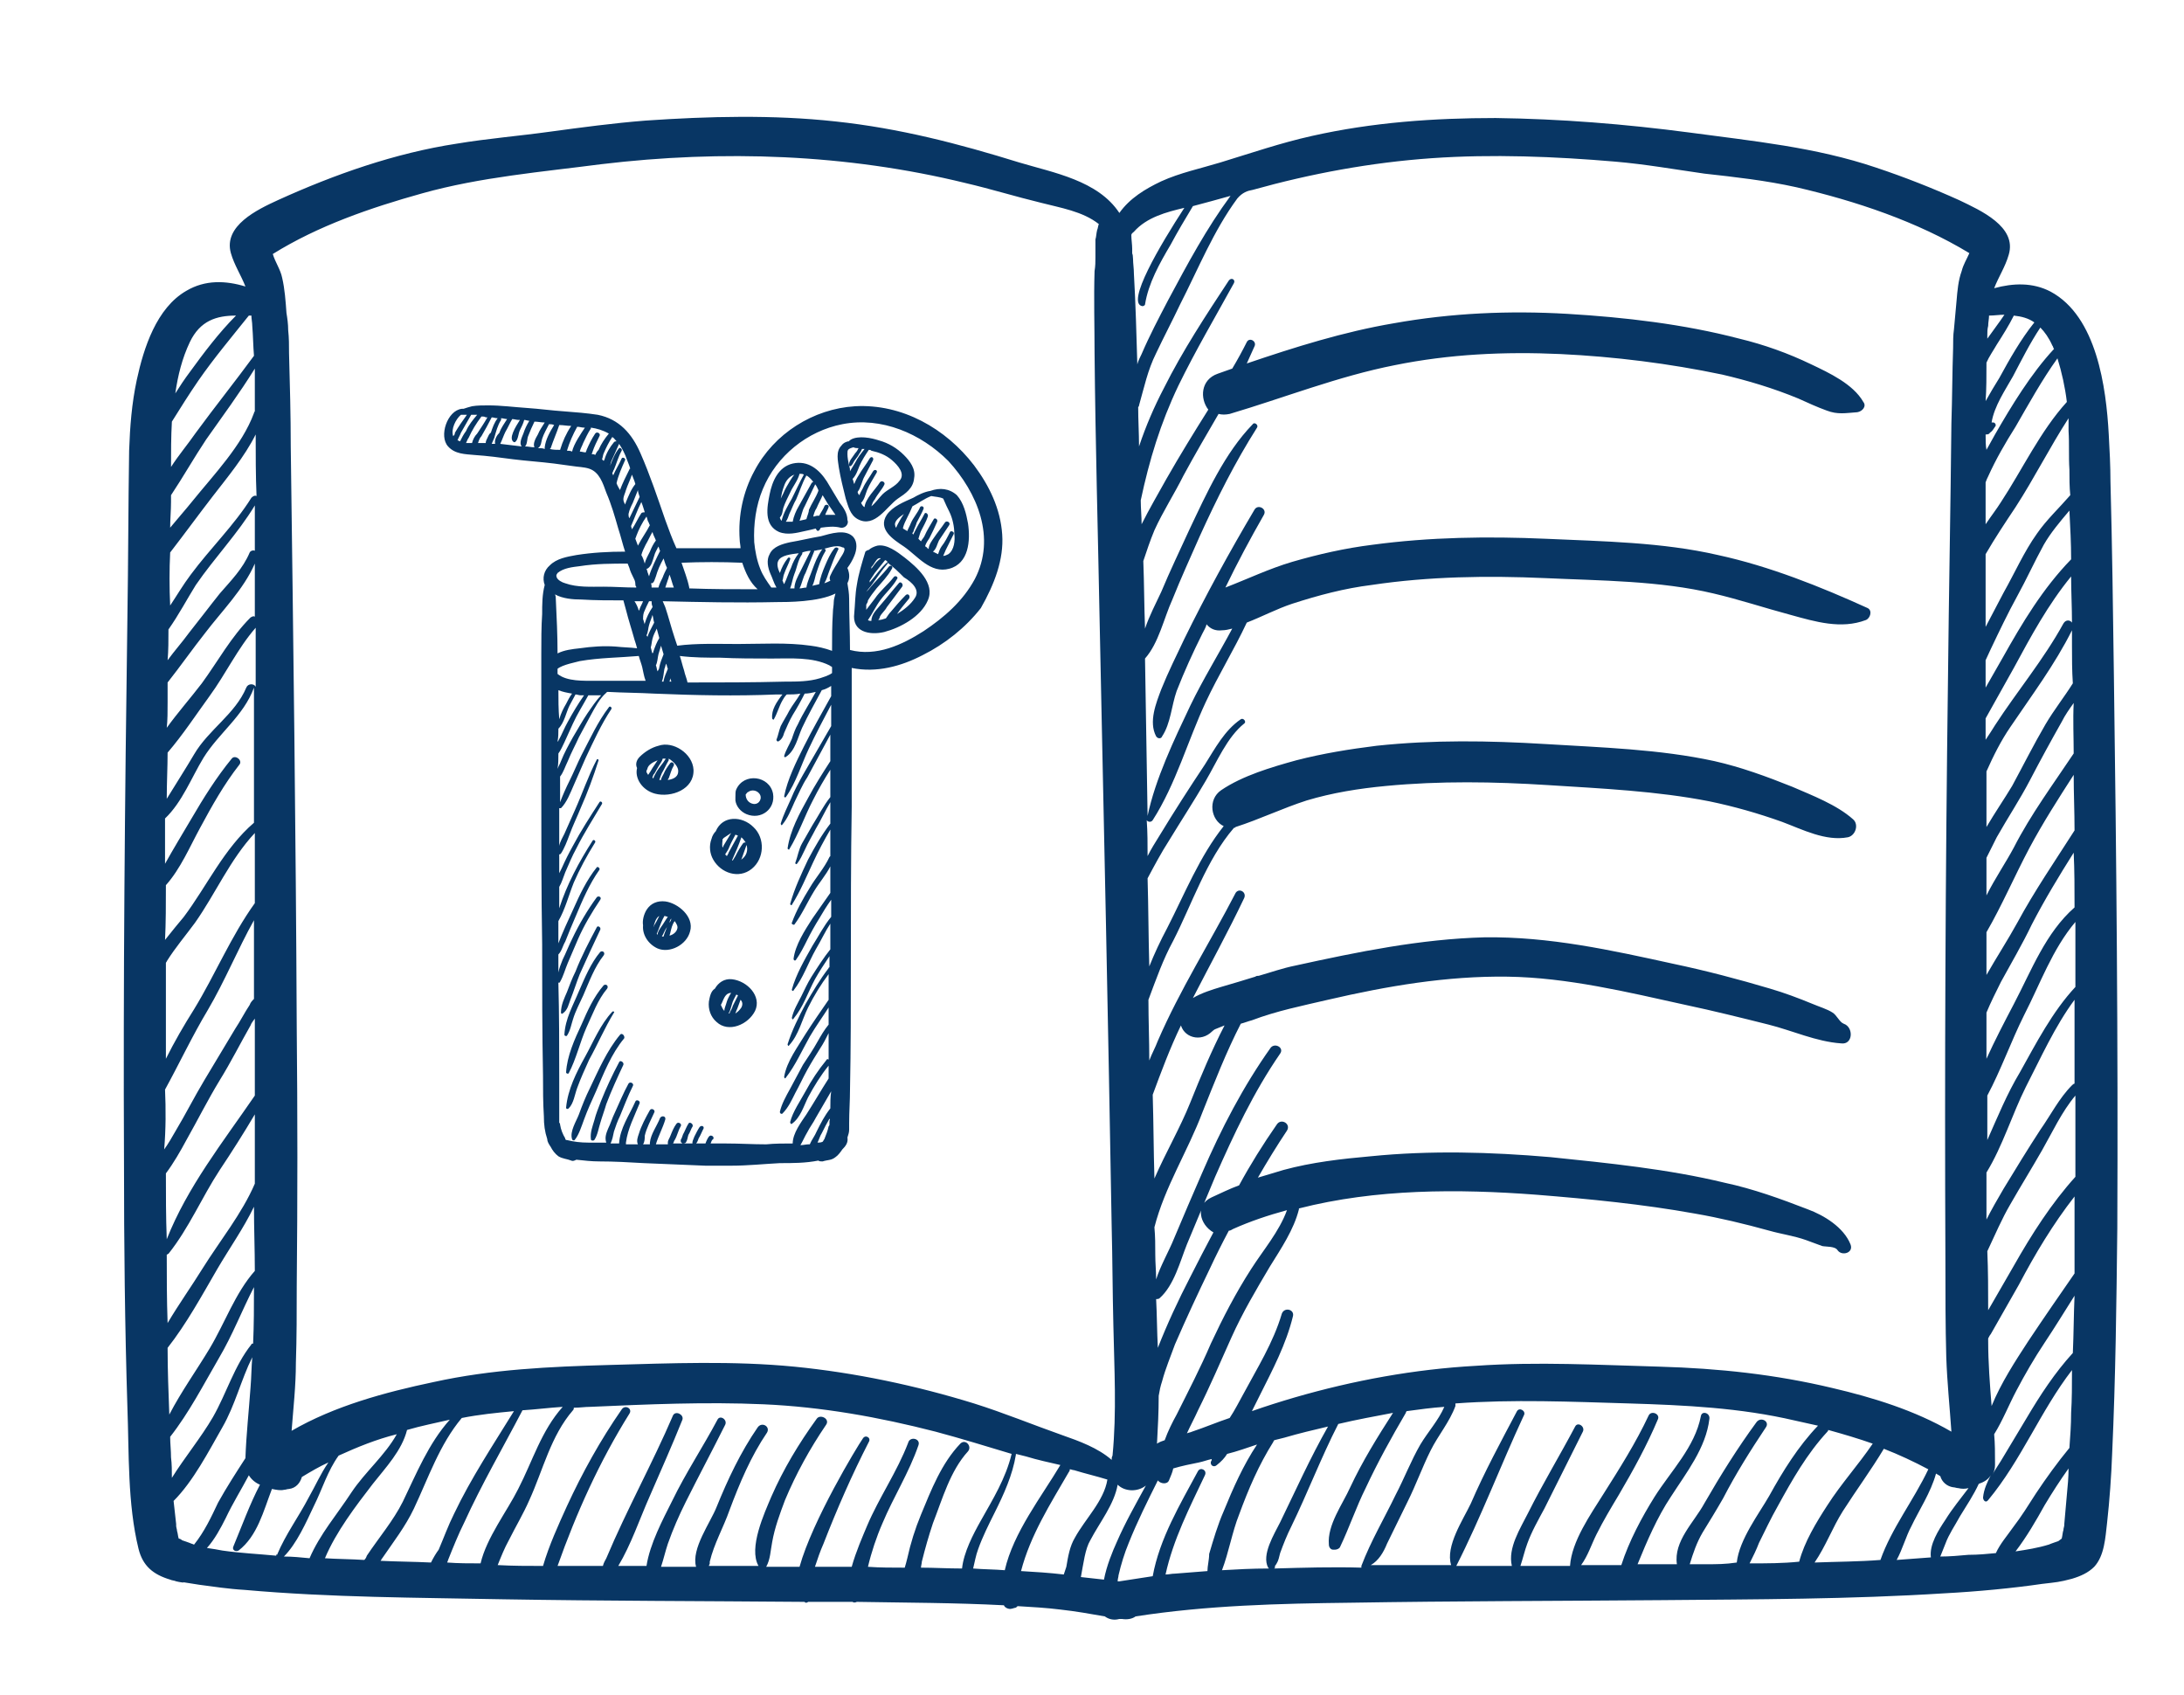
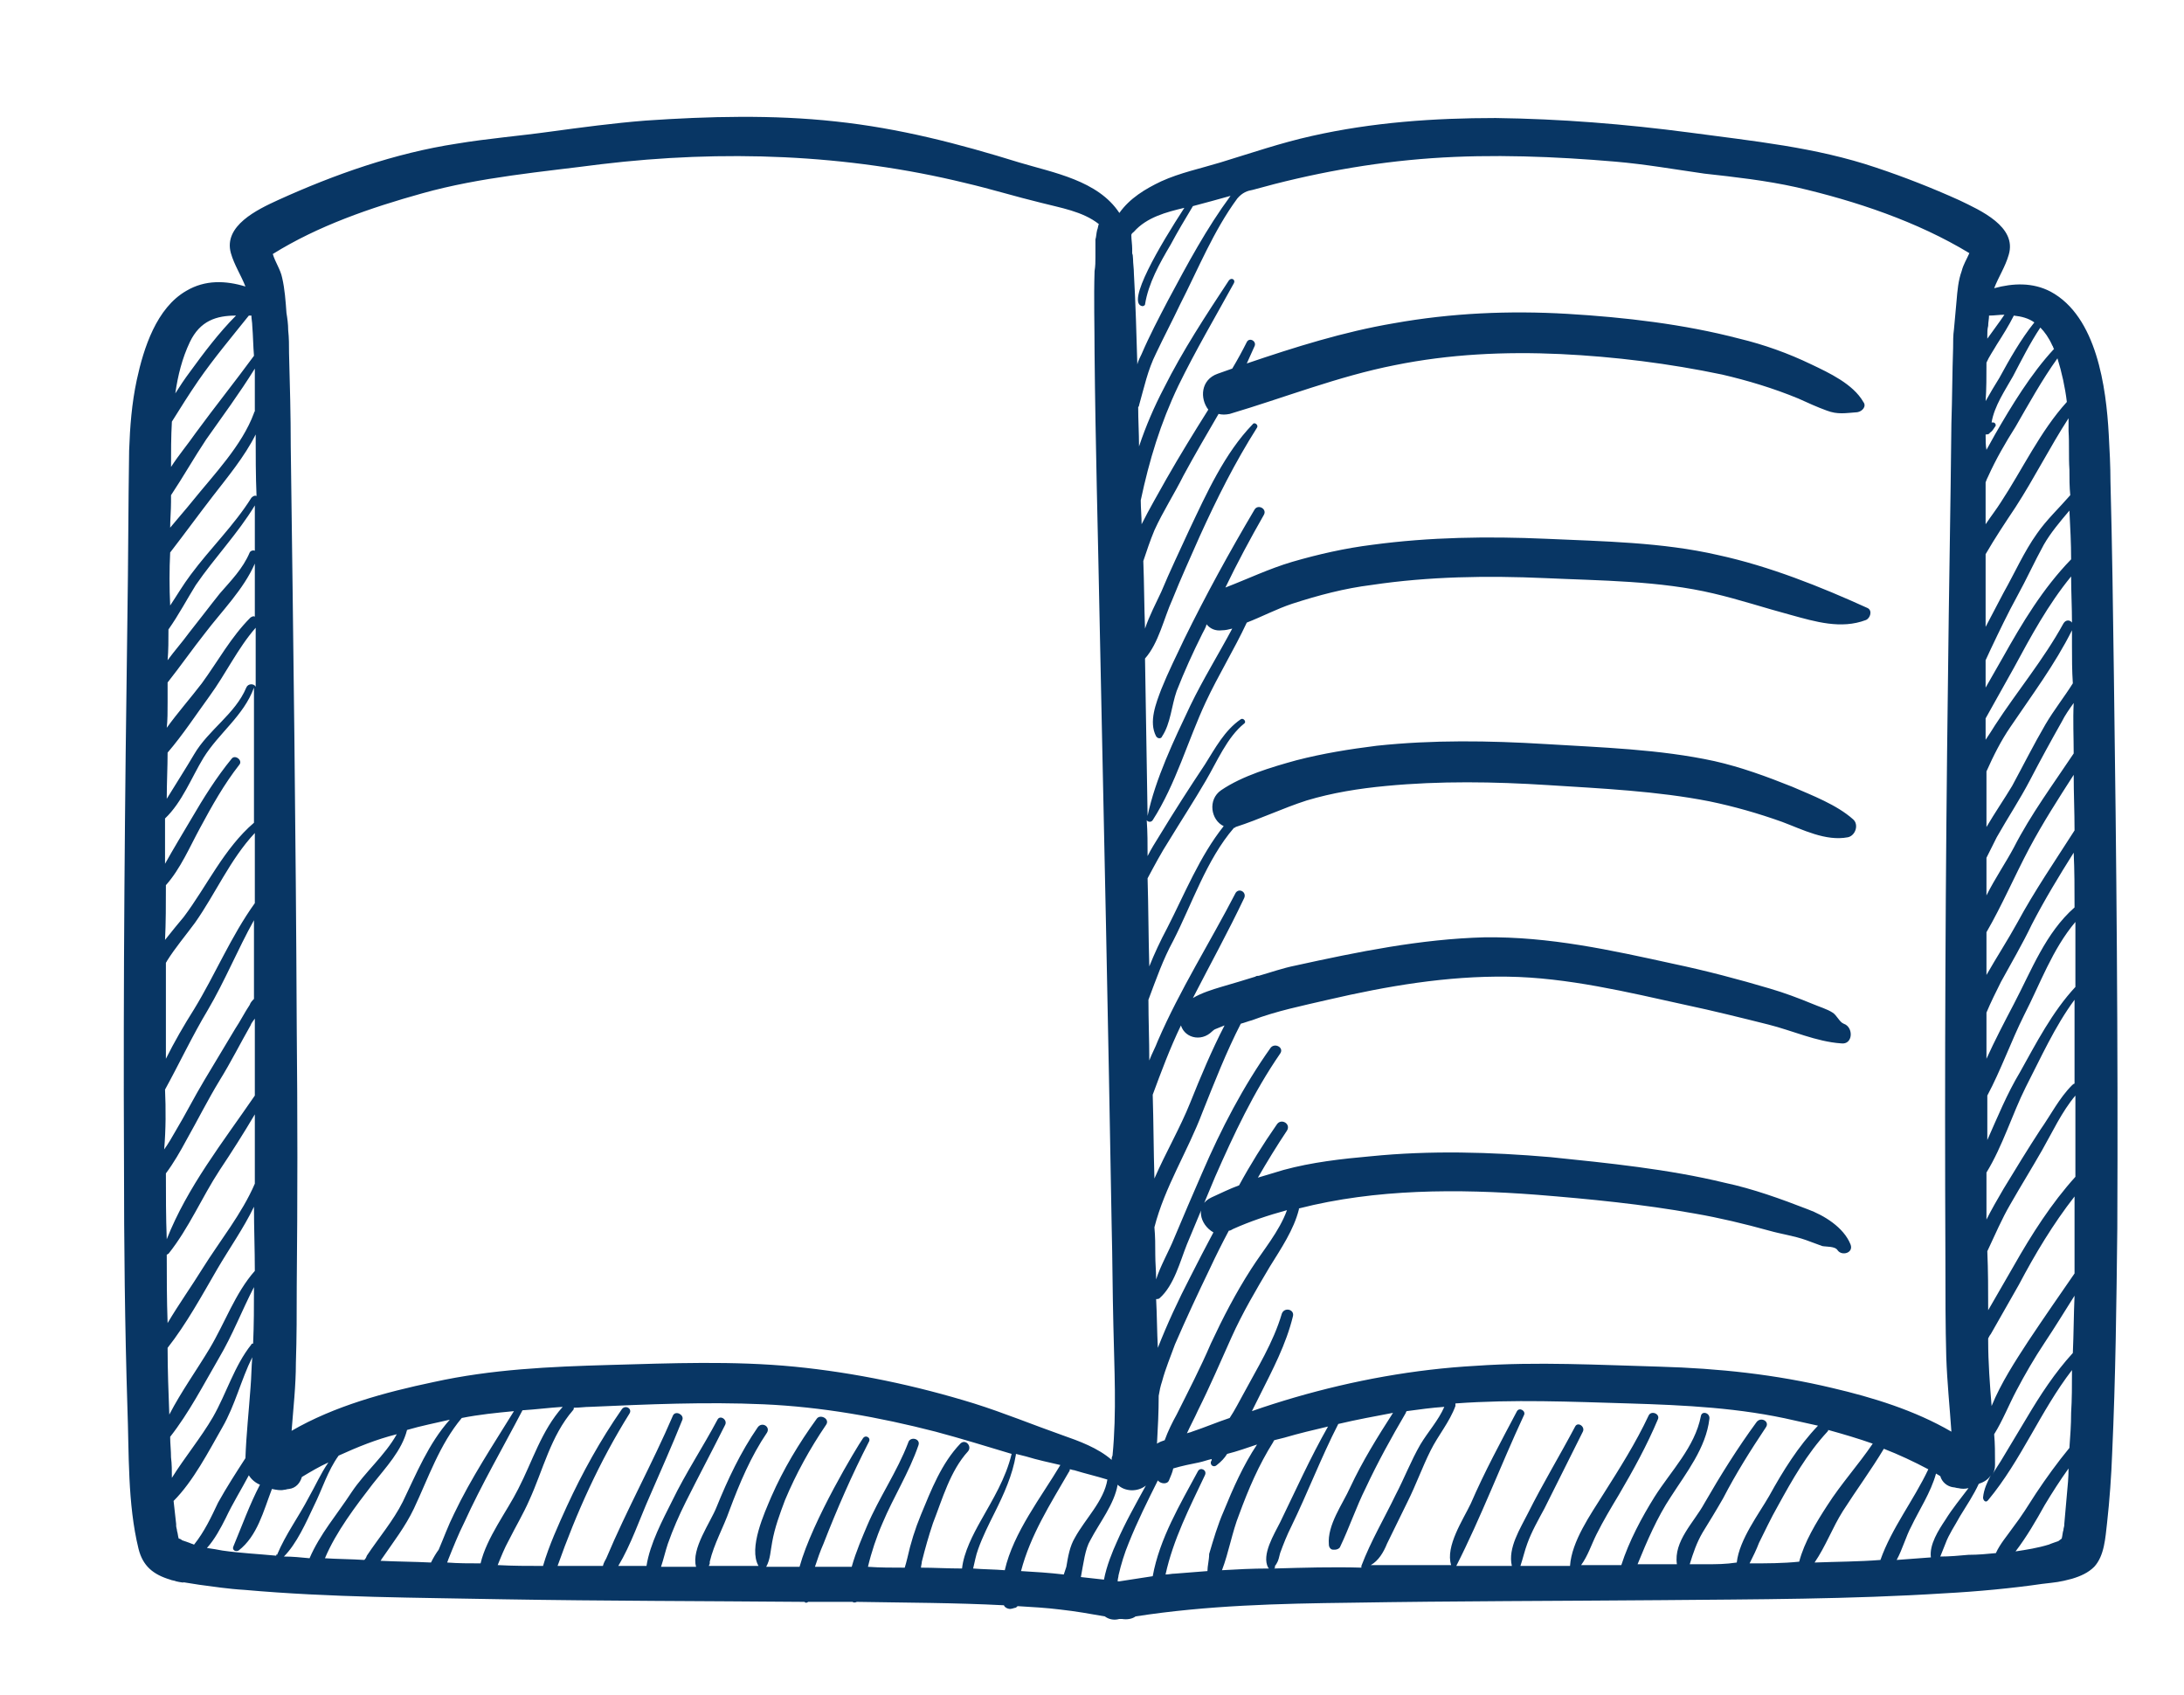
<svg xmlns="http://www.w3.org/2000/svg" version="1.1" id="Layer_1" x="0px" y="0px" viewBox="0 0 255.4 198.2" style="enable-background:new 0 0 255.4 198.2;" xml:space="preserve">
  <style type="text/css">
	.st0{fill:#083664;}
</style>
  <path class="st0" d="M242.3,126.9c-1.5,1.5-2.5,3.5-3.7,5.2c-1.5,2.3-2.9,4.6-4.3,6.9c-0.7,1.2-1.4,2.4-2,3.6c0-0.5,0-1,0-1.5  c0-1.3,0-2.7,0-4c1.9-3.1,3-6.8,4.6-10c1.7-3.3,3.4-7.1,5.7-10.2c0,3.3,0,6.6,0,9.8C242.6,126.7,242.5,126.7,242.3,126.9   M242.7,137.6c-2.8,3.1-5.1,6.7-7.2,10.4c-1,1.7-2,3.5-3,5.2c0-2.3,0-4.6-0.1-6.9c0.9-1.9,1.7-3.8,2.7-5.5c1.2-2.1,2.5-4.2,3.7-6.3  c1.2-2.1,2.3-4.5,3.9-6.4C242.7,131.3,242.7,134.4,242.7,137.6 M242.6,148.9c-1.8,2.6-3.6,5.2-5.4,7.9c-1.5,2.3-3.2,4.9-4.3,7.6  c-0.2-2.5-0.4-5.1-0.4-7.6c0-0.1,0-0.2,0-0.3c0.1-0.2,0.2-0.4,0.3-0.5c1.1-1.9,2.2-3.9,3.3-5.8c1.9-3.6,4-7.1,6.5-10.3  C242.6,142.8,242.6,145.8,242.6,148.9 M242.4,158.2c-2.1,2.3-3.8,4.9-5.4,7.6c-0.9,1.5-1.8,3-2.7,4.5c-0.4,0.7-0.9,1.4-1.3,2.1  c0.2-0.3,0.3-0.7,0.3-1.1v-0.2c0,0,0-0.1,0-0.1c0-1.1,0-2.2-0.1-3.3c1-1.6,1.7-3.4,2.6-5.1c1-1.9,2.1-3.8,3.3-5.6  c1.2-1.8,2.3-3.6,3.5-5.5C242.5,153.8,242.5,156,242.4,158.2 M242.2,165.2c0,1.4-0.1,2.7-0.2,4.1c-1.4,1.7-2.7,3.5-3.9,5.3  c-0.9,1.4-1.7,2.7-2.7,4c-0.7,1-1.5,1.9-2,3c-1,0.1-2.1,0.2-3.2,0.2c-1.1,0.1-2.2,0.2-3.3,0.2c0.2-0.5,0.4-1,0.6-1.5  c0.4-1.1,1.1-2.1,1.7-3.2c0.8-1.3,1.6-2.5,2.2-3.8c0.6-0.2,1.1-0.5,1.4-1c-0.4,0.8-0.8,1.6-0.9,2.6c0,0.3,0.3,0.7,0.6,0.3  c3.9-4.7,6.1-10.4,9.8-15.2C242.3,162,242.3,163.6,242.2,165.2 M241.7,174.8c-0.1,1.1-0.2,2.3-0.3,3.4c0,0,0,0.1,0,0.1  c0,0.2-0.1,0.4-0.1,0.6c-0.1,0.3-0.1,0.6-0.2,1c-0.1,0.1-0.3,0.2-0.4,0.3c0,0-0.9,0.3-1.1,0.4c-1.3,0.4-2.6,0.6-3.9,0.8  c1.3-1.7,2.4-3.6,3.4-5.4c0.9-1.5,1.8-2.9,2.8-4.3C241.9,172.7,241.8,173.8,241.7,174.8 M241,180.3  C240.9,180.5,240.8,180.6,241,180.3 M221.8,182.4c0.7-1.3,1.1-2.8,1.7-3.9c0.9-1.9,2.3-4,2.9-6.2c0.2,0.1,0.3,0.2,0.5,0.3  c0.2,0.7,0.8,1.2,1.5,1.3c0.2,0,0.4,0.1,0.6,0.1c0.4,0.1,0.8,0.1,1.2,0c-0.9,1.2-1.9,2.4-2.7,3.7c-0.8,1.2-1.9,2.9-1.7,4.4  C224.4,182.2,223.1,182.3,221.8,182.4 M212.2,182.7c1.3-1.9,2.1-4.1,3.3-6c1.6-2.5,3.3-4.8,4.8-7.3c1.8,0.7,3.5,1.5,5.2,2.4  c-1.7,3.6-4.3,6.9-5.6,10.6C217.4,182.6,214.8,182.6,212.2,182.7 M204.6,182.8c0.4-0.8,0.8-1.6,1.1-2.4c0.7-1.4,1.4-2.9,2.2-4.3  c1.7-3.1,3.4-6.1,5.8-8.7c0.1-0.1,0.1-0.2,0.1-0.2c1.8,0.5,3.5,1,5.2,1.6c-1.7,2.5-3.7,4.7-5.3,7.2c-1.3,2-2.7,4.3-3.3,6.6  C208.5,182.8,206.6,182.8,204.6,182.8 M199.6,182.9c-0.7,0-1.3,0-2,0c0.4-1.3,0.8-2.5,1.5-3.7c0.8-1.3,1.6-2.6,2.4-4  c1.5-2.9,3.2-5.6,5-8.3c0.5-0.7-0.6-1.3-1.1-0.6c-2.2,3-4.2,6.2-6.1,9.5c-1.2,2.2-3.6,4.4-3.2,7.1c-1.5,0-3.1,0-4.6,0  c1.1-2.7,2.3-5.5,3.9-7.9c1.8-2.8,4.1-5.7,4.5-9.1c0.1-0.7-0.9-1-1-0.3c-0.7,3.6-3.5,6.4-5.4,9.4c-1.5,2.4-3,5.2-3.9,8  c-1.6,0-3.1,0-4.7,0c0.8-1.1,1.2-2.4,1.8-3.6c0.8-1.6,1.7-3.1,2.6-4.6c1.7-2.9,3.3-5.8,4.6-8.9c0.2-0.6-0.8-1-1.1-0.4  c-1.5,3.2-3.4,6.2-5.3,9.2c-1.5,2.4-3.7,5.5-3.9,8.4c-1.9,0-3.8,0-5.8,0c0.3-0.9,0.5-1.8,0.8-2.6c0.5-1.4,1.3-2.8,2-4.1  c1.5-3,3-6,4.5-9c0.3-0.6-0.6-1.2-0.9-0.6c-1.8,3.4-3.8,6.7-5.5,10.1c-0.9,1.8-2.4,4.1-1.9,6.2c-2.2,0-4.3,0-6.5,0  c2.9-5.7,5.2-11.8,7.9-17.6c0.3-0.5-0.5-1-0.8-0.5c-1.9,3.6-3.8,7.1-5.4,10.8c-0.9,1.9-3,5-2.3,7.2c-1.8,0-3.6,0-5.4,0  c-1.3,0-2.7,0-4,0c0.9-0.5,1.5-1.5,1.9-2.5c0.8-1.6,1.6-3.3,2.4-4.9c1-2,1.7-4,2.7-6c0.9-1.8,2.2-3.3,2.9-5.2c0-0.1,0-0.2,0-0.3  c6.8-0.5,13.5-0.2,20.3,0c6.5,0.2,13,0.5,19.4,2c0.9,0.2,1.8,0.4,2.7,0.6c-2.3,2.4-4.1,5.3-5.7,8.2c-1.2,2.1-3.5,5.1-3.8,7.8  C201.8,182.9,200.7,182.9,199.6,182.9 M149,183.4c0,0,0.1-0.1,0.1-0.1c0,0,0-0.1,0-0.1c0,0,0,0,0,0c0,0,0,0,0,0c0-0.1,0-0.2-0.1-0.3  c0.1,0.1,0.1,0.2,0.1,0.2c0,0,0.1-0.1,0.2-0.3c0.2-0.3,0.3-0.8,0.4-1.2c0.4-1.1,0.8-2.1,1.3-3.1c1.9-3.9,3.5-8.1,5.5-12c0,0,0,0,0,0  c2.1-0.5,4.3-0.9,6.4-1.3c-1.8,2.8-3.6,5.7-5,8.7c-0.9,2-2.7,4.4-2.5,6.7c0,0.3,0.2,0.6,0.5,0.6c0.1,0,0.1,0,0.2,0  c0.2,0,0.5-0.1,0.6-0.3c1.1-2.3,1.9-4.7,3-6.9c1.4-3,3-5.9,4.7-8.8c0-0.1,0.1-0.2,0.1-0.2c1.5-0.2,2.9-0.4,4.4-0.5  c-0.7,1.6-1.9,2.9-2.8,4.4c-1.1,1.9-1.9,4-2.9,5.9c-1.3,2.7-2.9,5.4-4,8.3c0,0.1,0,0.2,0,0.2C155.9,183.2,152.4,183.3,149,183.4   M142.9,183.6c0.8-2.1,1.2-4.5,2-6.5c1.1-3,2.3-5.8,4-8.5c0-0.1,0.1-0.1,0.1-0.2c0.4-0.1,0.8-0.2,1.2-0.3c1.7-0.5,3.4-0.9,5.1-1.3  c-2.1,3.7-3.8,7.5-5.6,11.2c-0.7,1.4-2.2,3.8-1.4,5.3c0,0,0.1,0.1,0.1,0.1C146.4,183.4,144.6,183.5,142.9,183.6 M141.2,183.7  c-1.3,0.1-2.5,0.2-3.8,0.3c-0.4,0-0.7,0.1-1.1,0.1c0.9-4.1,2.8-7.8,4.6-11.6c0.3-0.6-0.5-1-0.8-0.5c-2.1,3.9-4.5,7.9-5.3,12.3  c-1.3,0.2-2.6,0.4-3.9,0.6c-0.1,0-0.1,0-0.2,0c0-0.3,0.1-0.5,0.1-0.7c0.3-1.3,0.7-2.6,1.2-3.8c1-2.5,2.2-4.9,3.4-7.3  c0.3,0.4,1.1,0.5,1.3,0c0.2-0.5,0.4-0.9,0.5-1.4c1-0.3,2-0.5,3-0.7c0.5-0.1,1-0.3,1.5-0.4c0,0.1,0,0.2-0.1,0.3  c-0.1,0.5,0.4,0.7,0.7,0.4c0.5-0.4,0.9-0.8,1.2-1.3c1.2-0.3,2.3-0.7,3.5-1.1c-1.6,2.4-2.8,5.1-3.9,7.8c-0.7,1.6-1.2,3.3-1.7,5  C141.4,182.4,141.2,183.1,141.2,183.7 M129.1,184.7c-0.9-0.1-1.8-0.2-2.7-0.3c0.3-1.6,0.5-3.3,1.1-4.3c1.1-2.1,2.8-4.2,3.2-6.5  c0.8,0.8,2.3,0.9,3.3,0.1c-1.2,2.2-2.4,4.3-3.4,6.6C130.1,181.4,129.4,183.1,129.1,184.7 M124.7,183.2c-0.1,0.3-0.2,0.6-0.3,0.9  c-1.7-0.2-3.3-0.3-5-0.4c1.1-4.2,3.4-7.8,5.6-11.6c0.1-0.1,0.1-0.2,0.1-0.3c0.2,0,0.3,0.1,0.5,0.1c1.3,0.4,2.6,0.7,3.9,1.1  c-0.4,2.5-2.6,4.6-3.8,6.8C125.1,180.8,124.9,182,124.7,183.2 M117.5,183.6c-1.2-0.1-2.5-0.1-3.7-0.2c0.2-0.8,0.3-1.5,0.6-2.3  c0.5-1.4,1.2-2.8,1.9-4.2c1.1-2.2,2.1-4.4,2.5-6.8c0,0,0,0,0-0.1c0.4,0.1,0.8,0.2,1.2,0.3c1.3,0.4,2.7,0.7,4,1c0,0,0,0,0,0  C121.8,175,118.5,179.2,117.5,183.6 M107.7,183.3c0-0.2,0.1-0.5,0.1-0.7c0.4-1.6,0.8-3,1.3-4.5c1.1-2.8,2-6.1,4.1-8.4  c0.5-0.6-0.3-1.5-0.9-0.9c-2.2,2.3-3.4,5.4-4.6,8.3c-0.7,1.7-1.2,3.3-1.6,5.1c-0.1,0.4-0.2,0.8-0.3,1.1c0,0-0.1,0-0.1,0  c-1.4,0-2.8,0-4.2-0.1c0.4-1.7,1-3.5,1.7-5.1c1.3-3.1,3.1-5.9,4.2-9.1c0.3-0.8-1-1.1-1.2-0.3c-1.3,3.4-3.4,6.4-4.8,9.7  c-0.5,1.2-1.3,3-1.8,4.8c-1.4,0-2.9,0-4.3,0c0.3-0.9,0.6-1.8,1-2.7c1.6-4.1,3.3-8,5.3-11.9c0.3-0.5-0.4-0.9-0.7-0.4  c-0.7,1-5.9,9.6-7.4,15c-1.3,0-2.6,0-3.9,0c0.5-0.9,0.5-1.9,0.7-2.9c0.3-1.7,0.9-3.3,1.5-4.9c1.3-3.1,2.9-6,4.8-8.8  c0.5-0.7-0.7-1.3-1.1-0.7c-2.1,2.9-3.9,5.9-5.3,9.1c-0.8,1.9-2.7,6-1.5,8.1c-1.9,0-3.8,0-5.8,0c0-0.1,0.1-0.2,0.1-0.3  c0-0.1,0-0.2,0-0.2c0.5-2.1,1.6-4,2.3-6c1.2-3.2,2.5-6.3,4.4-9.1c0.4-0.7-0.6-1.3-1.1-0.6c-2,2.9-3.5,6.1-4.8,9.3  c-0.7,1.8-3,4.9-2.4,7c-1.4,0-2.7,0-4.1,0c0.3-0.9,0.5-1.8,0.8-2.7c0.6-1.7,1.3-3.3,2.1-4.9c1.5-3,3.1-6,4.6-9  c0.3-0.6-0.6-1.2-0.9-0.6c-1.7,3.2-3.7,6.2-5.3,9.5c-1.1,2.2-2.6,5-3,7.6c-1.1,0-2.2,0-3.3,0c1.5-2.5,2.5-5.5,3.7-8.2  c1.3-3,2.6-5.9,3.8-8.9c0.2-0.6-0.8-1.1-1.1-0.5c-2.4,5.6-5.4,11-7.8,16.7c-0.1,0.2-0.3,0.5-0.4,0.9c-1.8,0-3.6,0-5.3,0  c2.2-6.2,4.9-12.2,8.4-17.8c0.4-0.6-0.5-1.1-0.9-0.5c-2.5,3.6-4.6,7.4-6.4,11.3c-1,2.2-2.1,4.6-2.8,7c-1.8,0-3.5,0-5.3-0.1  c0.4-1,0.8-2,1.3-2.9c0.8-1.6,1.7-3.1,2.4-4.7c1.6-3.5,2.5-7.5,5.1-10.5c0.1-0.1,0.1-0.2,0.1-0.3c0.7,0,1.3-0.1,1.9-0.1  c6.8-0.3,13.5-0.6,20.3-0.3c6.8,0.3,13.5,1.5,20.1,3.2c3,0.8,5.9,1.7,8.9,2.6c0,0,0,0,0,0c-0.7,2.9-2.2,5.3-3.6,7.8  c-0.9,1.6-2,3.7-2.2,5.6C110.8,183.4,109.2,183.3,107.7,183.3 M52.3,182.7c0-0.1,0.1-0.2,0.1-0.3c0.6-1.5,1.2-3,1.9-4.4  c2-4.4,4.5-8.7,6.8-13.1c1.6-0.1,3.1-0.3,4.7-0.4c-2.5,2.8-3.5,6.3-5.2,9.6c-1.3,2.6-3.7,5.7-4.4,8.7  C54.9,182.8,53.6,182.8,52.3,182.7 M50.4,182.7c-2-0.1-3.9-0.1-5.9-0.2c0.1-0.1,0.1-0.2,0.2-0.3c1.3-1.9,2.7-3.7,3.7-5.8  c1.7-3.6,3-7.5,5.6-10.6c2-0.4,4-0.6,6.1-0.8c-2.4,3.9-5,7.8-7,12c-0.7,1.4-1.2,2.8-1.8,4.2C51,181.6,50.7,182.1,50.4,182.7   M42.6,182.4c-1.5-0.1-3.1-0.1-4.6-0.2c0,0,0,0,0,0c1.3-3.1,3.6-6.1,5.6-8.7c1.5-1.9,3.4-3.9,4-6.3c1.7-0.5,3.3-0.8,5-1.2  c-2.5,2.8-3.9,6.3-5.5,9.6c-1.1,2.2-2.8,4.2-4.2,6.3C42.8,182.2,42.7,182.3,42.6,182.4 M33.2,182c1.5-1.5,2.6-4,3.5-5.9  c1-2,1.6-4.1,2.9-5.9c2.2-1,4.4-1.9,6.8-2.5c-1.4,2.5-3.7,4.4-5.3,6.8c-1.7,2.6-3.7,4.9-4.9,7.7C35.2,182.1,34.2,182,33.2,182   M32.3,181.9c-2.1-0.2-4.2-0.3-6.3-0.6c-0.5-0.1-1.1-0.2-1.8-0.3c0.9-1,1.6-2.3,2.2-3.5c0.8-1.7,1.8-3.3,2.7-5  c0.3,0.5,0.8,0.9,1.3,1.1c-1.2,2.3-2.1,4.8-3.1,7.2c-0.2,0.4,0.2,0.7,0.6,0.5c2.2-1.7,2.9-4.6,3.9-7.2c0.5,0.1,1,0.2,1.4,0.1  c0.2,0,0.4-0.1,0.6-0.1c0.8-0.1,1.3-0.7,1.5-1.4c1-0.6,2-1.2,3.1-1.7c-0.9,1.3-1.5,2.7-2.3,4.1c-1.2,2.3-2.7,4.3-3.7,6.7  C32.3,181.7,32.3,181.8,32.3,181.9 M22.7,180.6c-0.1,0-0.2-0.1-0.3-0.1c-0.2-0.1-1.1-0.4-1.1-0.4c-0.1-0.1-0.3-0.2-0.4-0.2  c0,0,0,0,0,0c-0.1-0.3-0.1-0.6-0.2-0.9c0-0.2-0.1-0.4-0.1-0.6c0,0,0,0,0,0c0-0.1,0-0.1,0-0.2c-0.1-0.9-0.2-1.8-0.3-2.7  c2.3-2.3,4.1-5.8,5.7-8.6c1.5-2.6,2.2-5.6,3.5-8.2c-0.1,1.2-0.1,2.3-0.2,3.5c-0.2,2.8-0.5,5.5-0.6,8.3c-1.1,1.7-2.2,3.4-3.2,5.2  C24.7,177.4,23.9,179.1,22.7,180.6 M21.1,180.3C21.2,180.5,21.2,180.5,21.1,180.3 M20,170.4c0-0.8-0.1-1.6-0.1-2.4  c2.2-2.8,3.9-6.1,5.7-9.2c1.6-2.7,2.7-5.6,4.1-8.3c0,2.2,0,4.4-0.1,6.6c-0.1,0-0.2,0-0.2,0.1c-2,2.5-2.9,5.7-4.5,8.5  c-1.4,2.4-3.3,4.7-4.8,7.1C20.1,172,20.1,171.2,20,170.4 M19.8,165.4c-0.1-2.6-0.2-5.2-0.2-7.8c2.2-2.8,4-6.1,5.8-9.2  c1.4-2.4,3.1-4.8,4.3-7.3c0,2.5,0.1,5,0.1,7.5c-2.3,2.6-3.5,6.1-5.3,9.1C23,160.2,21.2,162.7,19.8,165.4 M19.5,146.7  c0.1,0,0.1-0.1,0.2-0.1c2.4-3,3.9-6.6,6-9.8c1.4-2.1,2.8-4.3,4.1-6.5c0,1.9,0,3.8,0,5.8c0,0.8,0,1.5,0,2.3c-1.5,3.5-4.1,6.7-6.1,9.9  c-1.3,2.1-2.8,4.2-4.1,6.4C19.5,151.9,19.5,149.3,19.5,146.7 M19.4,137.2c0.9-1.2,1.7-2.6,2.4-3.9c1.3-2.3,2.5-4.7,3.9-7  c1.3-2.1,2.4-4.3,3.6-6.4c0.1-0.3,0.3-0.5,0.5-0.8c0,3,0,6,0,9c-3.7,5.4-7.9,10.7-10.3,16.8C19.4,142.3,19.4,139.7,19.4,137.2   M19.3,127.4c1.7-3.1,3.2-6.3,5-9.3c2-3.4,3.5-7.1,5.4-10.5c0,3.1,0,6.1,0,9.2c-0.2,0.2-0.4,0.4-0.5,0.7c-0.6,0.9-1.1,1.9-1.7,2.8  c-1.2,2-2.4,4-3.6,6c-1.2,2-2.2,4-3.4,6c-0.4,0.7-0.8,1.4-1.3,2.1C19.4,132,19.4,129.7,19.3,127.4 M19.4,112.6  c0-0.1,0.1-0.1,0.1-0.2c1-1.6,2.2-3,3.3-4.5c2.4-3.4,4.1-7.4,7-10.5c0,2.7,0,5.5,0,8.2c-2.8,3.9-4.6,8.3-7.1,12.4  c-1.2,1.9-2.3,3.8-3.3,5.8C19.4,120,19.4,116.3,19.4,112.6 M19.4,103.5c1.7-1.9,2.8-4.5,4-6.7c1.4-2.6,2.8-5.1,4.6-7.4  c0.4-0.5-0.5-1.2-0.9-0.7c-1.8,2.2-3.3,4.6-4.7,7c-1,1.7-2.1,3.5-3.1,5.3c0-1.8,0-3.5,0-5.3c2-1.9,3.1-4.8,4.5-7.1  c1.8-2.9,4.7-4.9,5.9-8.2c0,2.4,0,4.8,0,7.2c0,2.9,0,5.7,0,8.6c-3.5,3-5.5,7.4-8.2,11c-0.6,0.7-1.4,1.7-2.2,2.7  C19.4,107.9,19.4,105.7,19.4,103.5 M19.6,88c1.8-2.1,3.3-4.4,4.9-6.6c1.9-2.6,3.3-5.6,5.4-8c0,2.3,0,4.6,0,6.9  c-0.2-0.4-0.9-0.4-1.1,0.1c-1.3,3.1-4.4,4.9-6.1,7.8c-1,1.7-2.1,3.4-3.2,5.2C19.5,91.5,19.6,89.7,19.6,88 M19.6,82.1  c0-0.8,0-1.5,0-2.3c1.5-1.9,2.9-3.9,4.4-5.8c1.9-2.5,4.5-5.1,5.8-8.1c0,2.1,0,4.2,0,6.2c-0.2-0.1-0.3,0-0.5,0.1  c-2.3,2.3-3.8,5.1-5.7,7.7c-1.3,1.7-2.8,3.4-4.1,5.2C19.6,84.2,19.6,83.2,19.6,82.1 M19.7,73.6c1.2-1.7,2.2-3.6,3.2-5.2  c2.2-3.2,4.9-6,6.9-9.3c0,1.8,0,3.5,0,5.3c-0.2-0.1-0.5,0-0.6,0.2c-0.8,1.9-2.2,3.3-3.5,4.8c-1.2,1.5-2.4,3.1-3.6,4.6  c-0.8,1.1-1.7,2.1-2.5,3.2C19.7,76.1,19.7,74.8,19.7,73.6 M19.9,64.6c1.7-2.2,3.3-4.4,5-6.6c1.7-2.2,3.7-4.6,5-7.2  c0,2.4,0,4.8,0.1,7.2c-0.2-0.1-0.4,0-0.6,0.2c-2,3.2-4.8,5.9-7.1,9c-0.9,1.2-1.6,2.4-2.4,3.6C19.8,68.7,19.8,66.6,19.9,64.6   M20,58.7c0-0.3,0-0.6,0-0.8c1.4-2.1,2.7-4.4,4.1-6.5c1.9-2.7,3.9-5.4,5.7-8.3c0,1.2,0,2.4,0,3.6c0,0.5,0,0.9,0,1.4  c0,0-0.1,0.1-0.1,0.2c-1.4,3.8-4.7,7.2-7.2,10.3c-0.8,1-1.7,2-2.6,3.1C19.9,60.7,20,59.7,20,58.7 M20.1,49.3c1-1.6,2-3.2,3.1-4.8  c1.8-2.6,3.9-5.1,5.9-7.6c0.1,0,0.2,0,0.3,0c0,0.4,0.1,0.8,0.1,1.2c0.1,1.2,0.1,2.3,0.2,3.5c-2.2,3-4.6,6-6.8,9  c-0.9,1.3-2,2.6-2.9,4C20,52.9,20,51.1,20.1,49.3 M22.2,40c1.2-2.5,3.1-3.1,5.4-3.1c-2,2-3.8,4.4-5.4,6.6c-0.6,0.8-1.2,1.7-1.7,2.5  C20.8,43.9,21.3,41.9,22.2,40 M49.4,22.6c6.8-1.9,14-2.5,20.9-3.4c14.2-1.7,28.7-1.2,42.6,2.2c3,0.7,5.9,1.6,8.8,2.3  c2.3,0.6,4.9,1,6.8,2.5c-0.1,0.2-0.1,0.5-0.2,0.7c-0.1,0.4-0.1,0.8-0.2,1.1c0,0.1,0,0.2,0,0.3c0,0.2,0,0.5,0,0.7c0,0.2,0,0.3,0,0.5  c0,0.5,0-0.6,0,0.6c0,0.5,0,1-0.1,1.6c-0.1,3.2,0,6.4,0,9.6c0.1,10.6,0.4,21.1,0.6,31.7c0.5,23.5,1,47,1.4,70.4  c0.1,3.9,0.1,7.7,0.2,11.6c0.1,5,0.4,10.1-0.1,15.2c-0.1,0.2-0.1,0.3-0.1,0.5c-1.6-1.4-3.8-2.2-5.8-2.9c-3.4-1.2-6.8-2.6-10.3-3.7  c-6.8-2.1-13.9-3.6-21-4.3c-7.2-0.7-14.4-0.4-21.6-0.2c-7,0.2-13.8,0.5-20.6,2c-5.7,1.2-11.6,2.8-16.6,5.7c0.2-2.6,0.5-5.3,0.5-7.9  c0.1-3,0.1-6,0.1-9c0.1-10.1,0.1-20.1,0-30.2c-0.1-22.7-0.4-45.4-0.7-68c0-3.6-0.1-7.3-0.2-10.9c0-0.9,0-1.8-0.1-2.7  c0-0.7-0.1-1.4-0.2-2c-0.1-1.4-0.2-2.8-0.5-4.1c-0.2-1-0.8-1.8-1.1-2.8C37.2,26.4,43.3,24.3,49.4,22.6 M132.6,27.1  c1.5-1.7,3.8-2.3,5.9-2.8c-2.8,4.3-6.9,11.2-4.9,11.5c0.1,0,0.3-0.1,0.3-0.2c0.4-2.5,1.7-4.8,3-7c0.8-1.5,1.7-3,2.6-4.5  c1.5-0.4,3-0.8,4.4-1.2c-2.8,3.8-5,7.9-7.3,12.2c-1.1,2.1-2.2,4.2-3.1,6.3c-0.2,0.4-0.4,0.8-0.5,1.2c-0.1-3.5-0.2-7.1-0.4-10.6  c0-0.6-0.1-1.2-0.1-1.7c-0.1-1.3,0,0-0.1-0.7c0-0.2,0-0.4,0-0.5c0-0.5-0.1-1.1-0.1-1.6C132.3,27.3,132.5,27.2,132.6,27.1   M142.2,120.3c0.3-0.1,0.7-0.3,1-0.4c-1.5,2.9-2.8,6-4,9c-1.2,3-2.9,5.9-4.2,8.9c-0.1-3.3-0.1-6.5-0.2-9.8c1-2.7,2-5.4,3.3-8.1  c0,0,0,0,0,0c0.5,1.6,2.7,2,3.9,0.4C141.3,121.2,141.8,120.4,142.2,120.3 M137.6,165.4c-0.5,0.9-1,1.9-1.4,3  c-0.3,0.1-0.6,0.2-0.9,0.4c0.1-1.8,0.2-3.7,0.2-5.6c0.1-0.6,0.2-1.1,0.4-1.7c0.4-1.5,1-2.9,1.5-4.3c1.3-3,2.7-6,4.1-8.9  c0.7-1.5,1.4-2.9,2.2-4.4c0.2,0,0.3-0.1,0.5-0.2c2-0.9,4.1-1.6,6.3-2.2c-0.9,2.5-2.8,4.7-4.2,6.9c-1.8,2.8-3.3,5.7-4.7,8.7  C140.4,159.9,139,162.6,137.6,165.4 M146.5,22.2c6.8-1.9,13.8-3.2,20.9-3.7c7.1-0.5,14.5-0.2,21.5,0.4c3.5,0.3,6.9,0.9,10.4,1.4  c3.6,0.4,7.2,0.8,10.8,1.6c6.9,1.6,14.1,4,20.2,7.7c-0.3,0.7-0.7,1.3-0.9,2.1c-0.4,1.1-0.5,2.3-0.6,3.5c-0.1,1.1-0.2,2.2-0.3,3.3  c-0.1,0.7-0.1,1.4-0.1,2.2c-0.1,2.9-0.1,5.8-0.2,8.8c-0.1,10-0.3,20-0.4,29.9c-0.3,22.7-0.4,45.5-0.3,68.2c0,3.7,0,7.4,0.1,11.1  c0.1,2.9,0.4,5.8,0.6,8.7c-4.3-2.5-9.2-4-13.9-5.1c-6.7-1.6-13.3-2.3-20.2-2.5c-7.2-0.2-14.3-0.6-21.5-0.1  c-7.2,0.4-14.3,1.7-21.2,3.7c-1.7,0.5-3.3,1-5,1.6c0.3-0.6,0.6-1.2,0.9-1.8c1.5-3,3.1-6,3.9-9.3c0.2-0.8-1-1.1-1.3-0.3  c-1,3.4-2.9,6.4-4.5,9.4c-0.5,0.9-1,1.9-1.6,2.8c-1.5,0.5-2.9,1.1-4.4,1.6c-0.2,0.1-0.4,0.1-0.6,0.2c0.4-0.9,0.9-1.8,1.3-2.7  c1.4-2.8,2.6-5.6,3.9-8.5c1.3-2.9,2.9-5.6,4.5-8.3c1.3-2.1,2.8-4.3,3.4-6.7c0,0,0-0.1,0-0.1c9-2.3,18.6-2.3,27.8-1.6  c6.2,0.5,12.4,1.1,18.5,2.2c2.9,0.5,5.8,1.2,8.7,2c1.4,0.4,2.9,0.6,4.3,1.1c0.6,0.2,1.3,0.5,1.9,0.7c0.5,0.1,1.5,0,1.8,0.5  c0.5,0.7,1.9,0.3,1.5-0.7c-0.8-2-3.1-3.4-5-4.1c-3.1-1.2-6.4-2.4-9.7-3.1c-6.6-1.6-13.6-2.3-20.4-3c-7-0.6-14-0.8-21-0.1  c-3.4,0.3-6.9,0.7-10.2,1.6c-1,0.3-2,0.6-3,0.9c1.1-1.9,2.2-3.7,3.4-5.5c0.5-0.8-0.7-1.5-1.2-0.7c-1.6,2.3-3.1,4.7-4.4,7.1  c-1.1,0.4-2.1,0.9-3.2,1.4c-2,0.9-1.4,3.2,0.2,4.1c-0.9,1.7-1.8,3.4-2.7,5.2c-1.4,2.7-2.7,5.5-3.8,8.3c-0.1-1.9-0.1-3.8-0.2-5.7  c0.1,0,0.3,0,0.4-0.1c1.7-1.5,2.4-4.3,3.2-6.3c1.1-2.6,2.2-5.3,3.3-7.9c2.2-5,4.5-9.9,7.6-14.4c0.5-0.7-0.6-1.3-1.1-0.7  c-3.2,4.5-5.8,9.5-8,14.6c-1.1,2.5-2.2,5.1-3.3,7.7c-0.6,1.5-1.6,3.2-2.1,4.8c0-1-0.1-1.9-0.1-2.9c0-1.1,0-2.1-0.1-3.2  c1.2-4.7,3.9-8.9,5.6-13.4c1.4-3.5,2.8-7.1,4.5-10.4c0.4-0.1,0.9-0.3,1.3-0.4c2.9-1.1,5.9-1.7,8.9-2.4c6.9-1.6,13.9-2.8,21-2.7  c7,0.1,14,1.8,20.8,3.3c3.3,0.7,6.5,1.5,9.7,2.3c2.8,0.7,5.6,2,8.5,2.2c1.4,0.2,1.5-1.9,0.3-2.3c-0.5-0.2-0.8-1-1.3-1.3  c-0.6-0.4-1.6-0.7-2.3-1c-1.7-0.7-3.3-1.3-5-1.8c-3.7-1.1-7.5-2.1-11.3-2.9c-7.3-1.6-14.5-3.2-22.1-3.1c-7.5,0.2-14.8,1.7-22.1,3.3  c-1.5,0.3-2.9,0.8-4.3,1.2c-0.1,0-0.3,0-0.4,0.1c-1.3,0.4-2.6,0.8-4,1.2c-1,0.3-2.3,0.7-3.3,1.3c2-3.9,4.1-7.7,6-11.7  c0.3-0.7-0.6-1.2-1-0.6c-3,5.8-6.5,11.3-9.1,17.3c-0.3,0.8-0.7,1.5-1,2.3c0-2.4-0.1-4.7-0.1-7.1c0.9-2.4,1.7-4.7,2.9-6.9  c2.2-4.3,3.9-9.5,7.1-13.2c0.1,0,0.1,0,0.2-0.1c2.8-0.9,5.5-2.2,8.3-3.1c3-0.9,6.1-1.4,9.3-1.7c6.3-0.6,12.6-0.5,18.9-0.1  c6.3,0.4,12.8,0.7,18.9,1.9c2.9,0.6,5.7,1.4,8.5,2.4c2.4,0.9,5.1,2.3,7.7,1.8c0.9-0.2,1.3-1.5,0.6-2.1c-1.9-1.7-4.8-2.8-7.1-3.8  c-3-1.2-6-2.3-9.1-3c-6.4-1.4-13.3-1.6-19.8-2c-6.6-0.4-13.1-0.5-19.7,0.2c-3.2,0.4-6.3,0.9-9.4,1.7c-2.9,0.8-6.3,1.8-8.8,3.5  c-1.6,1.1-1.2,3.5,0.3,4.2c-2.8,3.5-4.6,8-6.6,11.9c-0.8,1.5-1.5,3-2.1,4.5c-0.1-3.4-0.1-6.9-0.2-10.3c0.8-1.5,1.6-3,2.5-4.4  c1.4-2.3,2.9-4.6,4.3-7c1.3-2.2,2.5-5.1,4.5-6.7c0.3-0.2-0.1-0.7-0.4-0.5c-1.9,1.3-3,3.4-4.2,5.3c-1.8,2.7-3.6,5.5-5.3,8.3  c-0.5,0.8-1,1.6-1.4,2.4c0-1.4,0-2.8-0.1-4.2c0.1,0.2,0.5,0.3,0.7,0c2.7-4.2,4.1-9.3,6.2-13.8c1.5-3.2,3.3-6.1,4.8-9.3  c1.8-0.7,3.5-1.6,5.3-2.2c3.1-1,6.1-1.8,9.3-2.2c6.7-1,13.5-1.1,20.3-0.8c6.5,0.3,13.4,0.3,19.7,1.8c3,0.7,6,1.7,9,2.5  c2.9,0.8,5.9,1.7,8.8,0.6c0.5-0.2,0.8-1.1,0.2-1.4c-5.5-2.5-11.5-4.9-17.5-6.2c-6.5-1.5-13.5-1.6-20.1-1.9  c-6.8-0.3-13.6-0.2-20.3,0.7c-3.2,0.4-6.3,1.1-9.4,2c-2.7,0.8-5.2,2-7.8,3c1.4-2.9,2.9-5.7,4.5-8.5c0.4-0.7-0.7-1.3-1.1-0.6  c-2.9,4.9-5.7,10-8.2,15.1c-0.9,1.9-1.9,3.9-2.7,5.9c-0.6,1.6-1.5,3.8-0.6,5.5c0.2,0.3,0.6,0.3,0.7,0c1-1.5,1.1-3.6,1.7-5.3  c0.9-2.3,1.9-4.5,3-6.7c0.2-0.4,0.4-0.7,0.5-1.1c0.4,0.5,1,0.8,1.8,0.7c0.4,0,0.8-0.1,1.2-0.2c-1.6,3-3.4,5.9-4.9,9  c-1.9,4-4.1,8.6-5,12.9c-0.1-6.1-0.2-12.3-0.3-18.4c0,0,0,0,0,0c1.6-1.8,2.2-4.7,3.2-6.9c1-2.5,2.1-4.9,3.2-7.4  c2-4.4,4.1-8.6,6.7-12.7c0.2-0.3-0.3-0.7-0.5-0.4c-3.3,3.4-5.4,8.1-7.4,12.3c-1.1,2.4-2.3,4.9-3.3,7.3c-0.6,1.3-1.4,2.8-1.9,4.3  c-0.1-2.6-0.1-5.3-0.2-7.9c0.4-1.2,0.8-2.4,1.3-3.6c1-2.2,2.3-4.2,3.4-6.4c1.3-2.4,2.7-4.8,4.1-7.2c0.4,0.1,0.8,0.1,1.3,0  c6.4-1.9,12.7-4.4,19.3-5.7c6.4-1.3,12.9-1.6,19.4-1.3c6.3,0.3,12.7,1.1,18.9,2.4c3,0.7,6,1.6,8.9,2.8c1.1,0.5,2.2,1,3.3,1.4  c1.3,0.5,2.2,0.3,3.6,0.2c0.6-0.1,1.1-0.7,0.7-1.2c-1.2-2.1-4-3.4-6.1-4.4c-2.7-1.3-5.5-2.3-8.4-3c-6.5-1.7-13.4-2.5-20.1-2.9  c-6.8-0.4-13.6-0.1-20.3,1.1c-5.9,1-11.6,2.8-17.2,4.7c0.3-0.7,0.6-1.3,0.9-2c0.3-0.6-0.6-1.1-0.9-0.5c-0.5,1-1.1,2.1-1.7,3.1  c-0.6,0.2-1.1,0.4-1.7,0.6c-2,0.7-2.1,2.9-1.1,4.2c-1.7,2.7-3.3,5.3-4.9,8.1c-1,1.8-2,3.5-2.9,5.3c0-0.9-0.1-1.9-0.1-2.8  c1-4.7,2.3-9,4.4-13.4c2-4.1,4.3-8,6.5-12c0.2-0.4-0.3-0.7-0.6-0.3c-2.7,4.1-5.4,8.2-7.6,12.6c-1.1,2.1-2.1,4.4-2.9,6.8  c0-1.5-0.1-3.1-0.1-4.6c0.1-0.1,0.1-0.1,0.1-0.2c0.6-2.1,1-4.1,2-6.1c0.9-1.9,1.9-3.8,2.8-5.7c2.1-4.1,3.9-8.6,6.7-12.4  C145.3,22.5,145.9,22.3,146.5,22.2 M232.2,56.4c0.1-0.3,0.2-0.5,0.3-0.7c0.9-2,2-3.9,3.2-5.8c1.5-2.6,3.1-5.5,4.9-8  c0.5,1.6,0.9,3.4,1.1,5.1c-3.1,3.4-5.2,7.9-7.7,11.7c-0.5,0.8-1.2,1.7-1.8,2.6C232.2,59.7,232.2,58,232.2,56.4 M232.2,50.8  c0.2,0,0.4,0,0.5-0.2c0.3-0.2,0.4-0.4,0.6-0.7c0.2-0.2,0-0.5-0.2-0.5c-0.1,0-0.1,0-0.2,0c0.3-1.9,1.6-3.8,2.5-5.4  c1-1.9,2-3.9,3.2-5.7c0.5,0.5,1,1.2,1.4,2.1c0.1,0.1,0.1,0.3,0.2,0.4c-2.7,2.9-5,6.7-6.9,10c-0.1,0.2-0.5,0.9-1,1.8  C232.2,52.1,232.2,51.4,232.2,50.8 M232.3,42.4c0.3-0.7,0.8-1.4,1.2-2.1c0.7-1.1,1.4-2.2,2-3.4c0.9,0.1,1.7,0.3,2.4,0.8  c-1.6,2-2.9,4.3-4.1,6.5c-0.5,0.8-1.1,1.8-1.6,2.7C232.3,45.5,232.3,44,232.3,42.4 M232.4,39.2c0-0.4,0-0.7,0.1-1.1  c0-0.4,0.1-0.8,0.1-1.2c0.6,0,1.2-0.1,1.8-0.1c-0.6,0.9-1.3,1.8-2,2.8C232.4,39.5,232.4,39.4,232.4,39.2 M241.9,50.4  c0.1,1.5,0,3,0.1,4.5c0,1,0,2,0.1,3c-1.3,1.5-2.8,2.9-3.9,4.5c-1.5,2.1-2.6,4.6-3.9,6.9c-0.7,1.3-1.4,2.7-2.1,4c0-2.8,0-5.7,0-8.5  c1.1-1.9,2.3-3.7,3.5-5.5c2.2-3.4,4-7,6.2-10.4C241.9,49.4,241.9,49.9,241.9,50.4 M242.2,65.4c-3.3,3.4-5.7,7.4-8,11.5  c-0.7,1.2-1.3,2.3-2,3.5c0-1.1,0-2.1,0-3.2c0.2-0.4,0.4-0.9,0.6-1.3c1-2.1,2-4.2,3.1-6.2c1.1-2,2-4,3.1-6c0.8-1.4,1.9-2.7,3-4  C242.1,61.7,242.2,63.5,242.2,65.4 M242.3,72.8c-0.2-0.3-0.7-0.4-1,0.1c-2.3,4.2-5.4,7.9-8,11.9c-0.3,0.5-0.7,1.1-1.1,1.7  c0-0.8,0-1.6,0-2.5c1.1-2,2.2-3.9,3.3-5.9c2-3.7,4-7.4,6.7-10.7C242.2,69.2,242.3,71,242.3,72.8 M242.3,75.5c0,1.5,0,2.9,0.1,4.4  c-1,1.6-2.2,3.1-3.2,4.8c-1.4,2.4-2.6,4.8-3.9,7.2c-0.9,1.5-2,3.1-3,4.8c0-0.9,0-1.8,0-2.7c0-1.3,0-2.5,0-3.8  c0.8-1.8,1.7-3.6,2.8-5.2c2.5-3.7,5.2-7.3,7.2-11.3C242.3,74.2,242.3,74.8,242.3,75.5 M242.5,88.1c-2.4,3.6-5,7.1-7,11  c-0.9,1.7-2.2,3.6-3.2,5.6c0-1.5,0-2.9,0-4.4c0.4-0.8,0.8-1.6,1.2-2.4c1.3-2.3,2.7-4.4,3.9-6.7c1.2-2.3,2.4-4.5,3.7-6.8  c0.4-0.8,0.9-1.5,1.4-2.2C242.4,84.2,242.5,86.2,242.5,88.1 M242.6,97.1c-2.3,3.6-4.7,7.1-6.7,10.8c-1.1,2-2.4,4-3.6,6.1  c0-1.7,0-3.4,0-5c1.8-3.1,3.3-6.6,5-9.8c1.6-3,3.4-5.8,5.2-8.6C242.5,92.8,242.6,94.9,242.6,97.1 M242.6,106.1  c-3.4,3-5,7.3-7.1,11.3c-1.1,2.1-2.2,4.2-3.2,6.4c0-1.8,0-3.6,0-5.4c0.5-1.2,1.1-2.4,1.7-3.6c1.2-2.2,2.5-4.4,3.6-6.7  c1.5-2.9,3.2-5.7,4.9-8.4C242.6,101.8,242.6,103.9,242.6,106.1 M242.7,115.4c-2.7,2.9-4.6,6.6-6.5,10c-1.5,2.5-2.6,5.2-3.8,7.9  c0-1.7,0-3.5,0-5.2c1.6-3,2.8-6.4,4.3-9.4c1.9-3.7,3.3-7.7,6-10.9C242.7,110.4,242.7,112.9,242.7,115.4 M247.2,78.9  c-0.1-7.5-0.2-15.1-0.4-22.6c0-1.8-0.1-3.7-0.2-5.5c-0.3-5.5-1.4-13.8-6.8-16.7c-2.1-1.1-4.4-1-6.6-0.4c0.5-1.3,1.3-2.5,1.7-3.9  c1-3.3-3.3-5.2-5.8-6.4c-3.1-1.4-6.4-2.7-9.7-3.8c-7.1-2.4-14.4-3.1-21.8-4.1c-7.6-1-15.1-1.6-22.7-1.7c-7.2,0-14.4,0.5-21.5,2.1  c-3.6,0.8-7.1,2-10.7,3.1c-2.3,0.7-4.7,1.2-6.9,2.2c-1.9,0.9-3.7,2-4.9,3.7c-2.5-3.8-7.7-4.7-11.7-5.9c-7.1-2.2-14-4-21.5-4.8  c-7.3-0.8-14.9-0.6-22.2-0.1c-3.8,0.3-7.5,0.8-11.2,1.3c-3.6,0.5-7.3,0.8-10.9,1.4c-7.2,1.1-14.3,3.6-20.9,6.6  c-2.4,1.1-6.4,3-5.5,6.2c0.4,1.4,1.2,2.6,1.7,3.9c-2.3-0.7-4.7-0.8-6.9,0.5c-3.5,2-5,6.7-5.8,10.4c-0.6,2.8-0.8,5.5-0.9,8.3  C15,59.3,15,65.7,14.9,72.1c-0.3,21.3-0.5,42.6-0.4,63.9c0,9.5,0.1,19.1,0.4,28.6c0.2,5.3,0,11.2,1.3,16.5c0.5,2,1.7,3,3.7,3.6  c0.2,0.1,0.5,0.1,0.7,0.2c0.4,0.1,1.1,0.2,0.8,0.1c0.6,0.1,1.3,0.2,1.9,0.3c1.5,0.2,3.5,0.5,5.3,0.6c10.1,0.9,20.2,0.9,30.3,1.1  c11.7,0.2,23.4,0.2,35.1,0.3c0.1,0,0.1,0,0.2,0.1c0.1,0,0.2,0,0.3-0.1c0.4,0,0.7,0,1.1,0c1.4,0,2.7,0,4.1,0c0.1,0.1,0.3,0.1,0.5,0  c5.7,0.1,11.5,0.1,17.2,0.4c0.1,0.3,0.6,0.5,0.9,0.4c0.1,0,0.3-0.1,0.4-0.1c0.1,0,0.2-0.1,0.3-0.2c1.7,0.1,3.4,0.2,5,0.4  c1.8,0.2,3.5,0.5,5.2,0.8c0.4,0.3,1,0.5,1.7,0.3c0.1,0,0.1,0,0.2,0c0,0,0.1,0,0.1,0c0.6,0.1,1.2,0,1.6-0.3  c8.4-1.3,16.8-1.5,25.2-1.6c12.1-0.2,24.1-0.2,36.2-0.3c11.1-0.1,22.2-0.1,33.2-0.8c3.8-0.2,8-0.6,11.4-1.1c1.7-0.2,2-0.2,3.5-0.6  c1-0.3,1.9-0.7,2.6-1.4c1.2-1.3,1.3-3.4,1.5-5.1c0.3-2.7,0.5-5.5,0.6-8.2c0.4-8.8,0.5-17.5,0.6-26.3  C247.7,122,247.5,100.4,247.2,78.9" />
-   <path class="st0" d="M96.5,60.2c0.1-0.3,0.3-0.6,0.4-0.9c0.1-0.3-0.4-0.4-0.5-0.1c-0.1,0.3-0.4,0.7-0.6,1.1c-0.1,0-0.1,0-0.2,0  c-0.2,0-0.3,0.1-0.5,0.1c0.1-0.4,0.2-0.7,0.4-1c0.2-0.5,0.5-1,0.7-1.5c0.2,0.3,0.4,0.7,0.6,1c0.3,0.4,0.6,0.9,0.9,1.3  C97.3,60.2,96.9,60.2,96.5,60.2 M94.3,60.7c-0.3,0.1-0.5,0.1-0.8,0.2c0.2-0.5,0.3-1.2,0.6-1.7c0.4-0.8,0.8-1.7,1.2-2.5  c0.1-0.3-0.2-0.5-0.4-0.2c-0.5,0.9-1,1.8-1.5,2.7c-0.3,0.5-0.6,1.2-0.7,1.8c-0.1,0-0.2,0-0.3,0c-0.2,0-0.3,0-0.5,0  c0.2-0.3,0.3-0.6,0.4-0.9c0.3-0.6,0.5-1.2,0.8-1.7c0.4-0.9,0.7-1.9,1.2-2.8c0.4,0.2,0.7,0.6,1,1c0.2,0.2,0.3,0.5,0.4,0.7  c0,0,0,0,0,0.1c-0.3,0.8-0.8,1.5-1.1,2.2C94.6,59.9,94.4,60.3,94.3,60.7 M91.2,60.5C91.2,60.5,91.2,60.4,91.2,60.5  c0.3-0.3,0.3-0.7,0.4-1.1c0.2-0.6,0.5-1.2,0.8-1.8c0.3-0.7,0.9-1.4,1.1-2.2c0.2,0,0.4,0,0.5,0.1c-0.5,0.9-0.9,1.8-1.4,2.8  c-0.4,0.7-1,1.7-1.2,2.6C91.3,60.8,91.2,60.6,91.2,60.5 M91.7,56.8c0.2-0.6,0.6-1.1,1.2-1.3c-0.2,0.2-0.3,0.4-0.5,0.7  c-0.3,0.5-0.6,1-0.8,1.5c-0.1,0.2-0.2,0.4-0.3,0.6C91.4,57.8,91.5,57.3,91.7,56.8 M98.2,58.8c-0.5-0.8-1-1.7-1.5-2.5  c-0.9-1.4-2.2-2.5-4-2.1c-1.7,0.4-2.4,2.1-2.7,3.6c-0.3,1.5-0.7,3.6,1.1,4.4c1,0.4,2.1,0.1,3-0.1c0.5-0.1,0.9-0.2,1.3-0.3  c0,0.1,0.1,0.1,0.1,0.2c0.1,0.1,0.2,0.1,0.3,0c0.1-0.1,0.1-0.2,0.2-0.3c0.8-0.1,1.5-0.2,2.3,0c0.6,0.1,1-0.5,0.8-0.9  C99.1,60,98.6,59.3,98.2,58.8 M86.7,117.8c-0.2,0.3-0.4,0.5-0.7,0.7c0-0.1,0.1-0.2,0.1-0.3c0.2-0.4,0.3-0.8,0.5-1.3  C86.8,117.1,86.9,117.4,86.7,117.8 M85.3,118.5c0,0-0.1,0-0.1,0c0.2-0.3,0.3-0.8,0.4-1.1c0.1-0.4,0.3-0.7,0.5-1.1  c0.1,0,0.2,0.1,0.2,0.1c-0.2,0.4-0.4,0.8-0.6,1.2C85.6,118,85.4,118.2,85.3,118.5 M84.7,118.2C84.7,118.2,84.6,118.2,84.7,118.2  c-0.2-0.2-0.3-0.5-0.4-0.7c0.3-0.5,0.4-1.3,1.1-1.4c0,0,0.1,0,0.1,0c-0.2,0.3-0.4,0.7-0.5,1C84.9,117.5,84.7,117.9,84.7,118.2   M85.6,114.5c-0.9-0.1-1.6,0.4-2,1.1c-0.5,0.3-0.6,1-0.7,1.5c-0.1,0.9,0.2,1.8,0.9,2.4c1.4,1.3,3.7,0.3,4.5-1.3  C89.1,116.5,87.4,114.7,85.6,114.5 M74.4,68.6L74.4,68.6C74.4,68.6,74.4,68.6,74.4,68.6C74.4,68.6,74.4,68.6,74.4,68.6 M107,69.9  c-0.5,0.8-1.3,1.4-2.1,1.9c0.4-0.6,0.9-1.2,1.4-1.8c0.2-0.3-0.1-0.7-0.4-0.4c-0.6,0.6-1.2,1.3-1.7,1.9c-0.2,0.2-0.4,0.5-0.6,0.8  c-0.3,0.1-0.6,0.2-0.9,0.2c0.1-0.1,0.2-0.3,0.2-0.4c0.2-0.4,0.6-0.7,0.8-1.1c0.6-0.8,1.2-1.6,1.8-2.4c0.2-0.3-0.2-0.7-0.4-0.4  c-0.7,0.8-1.4,1.7-2.1,2.5c-0.4,0.5-1.1,1.1-1.1,1.9c-0.1,0-0.3,0-0.4-0.1c0.5-0.7,0.9-1.6,1.5-2.4c0.6-0.8,1.4-1.5,1.9-2.4  c0.2-0.2-0.2-0.5-0.4-0.2c-0.7,0.9-1.6,1.6-2.2,2.5c-0.3,0.4-0.7,0.9-1,1.3c0-0.1,0-0.2,0-0.2c0-0.1,0-0.3,0-0.4  c0.1-0.2,0.2-0.3,0.2-0.5c0.3-0.5,0.6-0.9,1-1.4c0.6-0.7,1.3-1.4,1.8-2.3c0.2-0.3-0.2-0.5-0.4-0.2c-0.7,0.9-1.6,1.7-2.3,2.6  c-0.1,0.1-0.2,0.2-0.3,0.3c0,0,0,0,0,0c0.2-0.3,0.5-0.6,0.7-0.9c0.6-0.8,1.1-1.6,1.8-2.4c0,0,0-0.1,0-0.1c0.7,0.5,1.3,1.1,1.9,1.7  C106.7,68.1,107.6,69,107,69.9 M101.7,67.9c0.2-0.3,0.4-0.6,0.6-0.9c0.4-0.5,0.8-1,1.2-1.5c0.1,0,0.2,0.1,0.2,0.1  c0,0,0.1,0.1,0.1,0.1c0,0,0,0,0,0c-0.8,0.7-1.4,1.6-2.1,2.4c0,0,0,0,0,0.1C101.7,68.1,101.7,68,101.7,67.9 M101.9,66.5  c0-0.1,0-0.2,0-0.2c0,0,0.1-0.1,0.1-0.1c0.2-0.2,0.4-0.7,0.7-0.9c0.1,0,0.2-0.1,0.3,0C102.5,65.6,102.2,66.1,101.9,66.5  C101.9,66.5,101.9,66.5,101.9,66.5 M105.8,65.2c-0.9-0.7-2.1-1.6-3.2-1.4c-0.4,0.1-0.8,0.3-1,0.5c-0.1,0-0.3,0.1-0.4,0.2  c-0.4,1.3-0.8,2.6-1,3.9c-0.2,1.1-0.2,2.2-0.3,3.3c-0.3,2.2,1.8,2.6,3.5,2.2c1.9-0.5,4.3-1.8,5.1-3.7  C109.4,68.2,107.2,66.3,105.8,65.2 M75.7,89.9c0.1-0.5,0.7-0.8,1.2-1c-0.2,0.3-0.4,0.6-0.6,0.9c-0.1,0.2-0.3,0.5-0.5,0.8  c-0.1-0.1-0.1-0.2-0.2-0.3c0,0,0-0.1,0-0.1C75.6,90,75.7,90,75.7,89.9 M76.9,89.8c0.2-0.4,0.5-0.7,0.6-1.1c0.1,0,0.3,0,0.4,0  c0,0-0.1,0-0.1,0.1c-0.3,0.5-0.7,0.9-1,1.4c-0.1,0.2-0.3,0.5-0.4,0.8c0,0-0.1,0-0.1-0.1c0-0.1,0.1-0.2,0.1-0.3  C76.6,90.4,76.7,90.1,76.9,89.8 M79.3,90c0.1,0.8-0.5,1.1-1.2,1.2c0-0.1,0.1-0.2,0.1-0.2c0.2-0.5,0.3-1,0.6-1.5  c0.1-0.2-0.2-0.5-0.4-0.3c-0.3,0.4-0.6,0.8-0.8,1.3c-0.1,0.2-0.3,0.5-0.3,0.7c-0.1,0-0.1,0-0.2,0c0.1-0.3,0.2-0.6,0.3-0.8  c0.3-0.5,0.5-1,0.8-1.5c0-0.1,0-0.2,0-0.2C78.7,89,79.2,89.5,79.3,90 M76.6,92.8c1.9,0.5,4.6-0.5,4.5-2.8c-0.1-1.9-2.4-3.4-4.1-2.8  c-0.8,0.2-1.6,0.7-2.2,1.3c-0.4,0.4-0.5,0.9-0.3,1.3C74.2,91,75.1,92.4,76.6,92.8 M100.3,57.5C100.3,57.5,100.3,57.5,100.3,57.5  c0.4-0.5,0.5-1.3,0.8-1.8c0.3-0.6,0.7-1.3,1-1.9c0.1-0.3-0.2-0.5-0.4-0.2c-0.4,0.7-0.9,1.3-1.3,2c-0.2,0.3-0.4,0.7-0.5,1  c-0.1-0.2-0.1-0.4-0.2-0.6c0.4-0.4,0.6-1,0.8-1.5c0.3-0.7,0.7-1.3,1.1-1.9c0.1,0,0.2,0,0.3,0.1c0.9,0.2,1.7,0.5,2.4,1.1  c0.7,0.6,1.6,1.6,0.9,2.4c-0.5,0.7-1.4,1-2,1.6c-0.4,0.4-0.8,1-1.3,1.4c0.1-0.3,0.2-0.6,0.4-0.8c0.3-0.6,0.8-1.1,1.1-1.7  c0.2-0.3-0.3-0.6-0.5-0.3c-0.5,0.8-1.7,1.9-1.8,2.9c-0.2-0.1-0.3-0.3-0.4-0.5c0.4-0.4,0.5-1,0.7-1.5c0.3-0.7,0.7-1.3,1.1-2  c0.2-0.3-0.2-0.5-0.4-0.2c-0.4,0.7-0.9,1.3-1.2,2c-0.1,0.2-0.3,0.5-0.4,0.8C100.3,57.7,100.3,57.6,100.3,57.5  C100.3,57.5,100.3,57.5,100.3,57.5 M99.3,54.5c-0.1-0.5-0.2-1-0.2-1.4c0-0.5,0-0.6,0.7-0.8c0.2,0.1,0.4,0.1,0.6,0.1c0,0,0,0,0,0  c-0.1,0.2-0.2,0.4-0.4,0.6C99.7,53.5,99.2,53.9,99.3,54.5c0,0,0.1,0,0.2,0c0.2-0.2,0.3-0.4,0.4-0.6c0.2-0.3,0.4-0.5,0.5-0.7  c0.1-0.2,0.3-0.4,0.4-0.7c0.1,0,0.2,0,0.3,0c-0.4,0.5-0.8,1-1.1,1.6c-0.2,0.3-0.4,0.7-0.6,1C99.4,54.9,99.4,54.7,99.3,54.5   M105,58.3c0.9-0.6,1.8-1.2,1.9-2.4c0.2-1.1-0.5-2-1.2-2.7c-0.8-0.8-1.8-1.4-2.9-1.7c-0.9-0.3-2.4-0.6-3.3-0.1  c-0.1,0.1-0.2,0.1-0.2,0.2c-0.3,0-0.7,0.2-0.9,0.5c-0.7,0.7-0.4,1.8-0.3,2.6c0.2,1.2,0.5,2.4,0.8,3.6c0.3,0.9,0.5,1.9,1.4,2.4  C102.3,61.8,103.7,59.2,105,58.3 M79.2,108.6c-0.1,0.4-0.5,0.7-0.9,0.8c0-0.1,0.1-0.3,0.1-0.4c0.1-0.4,0.2-0.9,0.5-1.3  C79.1,108,79.3,108.3,79.2,108.6 M78.5,107.4C78.5,107.4,78.5,107.4,78.5,107.4c0,0.2-0.1,0.3-0.2,0.5  C78.3,107.7,78.4,107.5,78.5,107.4 M77.3,108.4c-0.2,0.3-0.4,0.6-0.4,0.9c0,0-0.1-0.1-0.1-0.1c0.1-0.2,0.1-0.3,0.2-0.5  c0.2-0.5,0.4-1.1,0.7-1.6c0.1,0,0.3,0.1,0.4,0.1C77.8,107.6,77.6,108,77.3,108.4 M78,108.4c-0.1,0.3-0.3,0.7-0.4,1.1  c-0.1,0-0.2,0-0.2,0C77.6,109.2,77.7,108.8,78,108.4c0,0,0-0.1,0.1-0.2C78,108.3,78,108.4,78,108.4 M76.5,108.2  c0,0.1-0.1,0.2-0.1,0.3c0,0,0,0,0,0c0.1-0.5,0.3-1.2,0.7-1.4C76.9,107.5,76.7,107.9,76.5,108.2 M80.7,108.9c0.5-1.7-1.4-3.3-2.9-3.5  c-0.9-0.1-1.7,0.2-2.2,1c-0.3,0.5-0.5,1.2-0.4,1.8c-0.1,1.1,0.6,2.2,1.7,2.7C78.3,111.5,80.3,110.5,80.7,108.9 M114,67.7  c-1.4,2.6-3.6,4.5-6,6.1c-2.5,1.6-5.5,3-8.6,2.2c0-2-0.1-4-0.1-6c0-0.6-0.1-1.2-0.2-1.8c0.2-0.4,0.3-0.9,0.1-1.5  c0-0.1-0.1-0.2-0.1-0.3c0.3-0.4,0.6-0.9,0.8-1.4c0.3-0.7,0.4-1.6-0.1-2.2c-0.9-1-2.7-0.4-3.8-0.1c-1.2,0.2-2.4,0.5-3.6,0.7  c-0.9,0.2-2,0.5-2.4,1.4c-0.4,0.7-0.2,1.6,0.1,2.3c0.2,0.4,0.4,1.1,0.7,1.6c-0.2,0-0.4,0-0.6,0c-0.5-0.7-1-1.4-1.3-2.2  c-0.4-1-0.6-2.1-0.7-3.1c-0.1-2.1,0.2-4.3,1-6.2c1.6-3.9,5.2-6.8,9.3-7.6c4.6-0.9,9.2,1.1,12.4,4.3C114.3,57.6,116.5,62.9,114,67.7   M98.3,65.2c-0.4,0.7-0.9,1.4-1.2,2.1c-0.1,0.2-0.1,0.4,0,0.6c-0.2,0.1-0.4,0.2-0.7,0.3c0.3-0.5,0.4-1,0.6-1.5  c0.3-0.8,0.6-1.6,1-2.4c0.2-0.2-0.2-0.4-0.4-0.2c-0.5,0.6-0.8,1.3-1.1,2c-0.3,0.7-0.6,1.5-0.7,2.2c-0.3,0.1-0.5,0.1-0.8,0.2  c0.2-0.4,0.3-0.9,0.4-1.3c0.3-0.9,0.6-1.9,1.1-2.7c0.2-0.3-0.2-0.5-0.4-0.2c-0.5,0.7-0.8,1.5-1.1,2.3c-0.2,0.6-0.6,1.4-0.7,2.1  c-0.3,0-0.5,0.1-0.8,0.1c0.3-0.6,0.4-1.3,0.7-1.8c0.3-0.8,0.7-1.7,1-2.5c0,0,0-0.1,0-0.1c0.2,0,0.4-0.1,0.6-0.1  c0.7-0.1,2-0.7,2.7-0.3C99.1,64,98.5,64.9,98.3,65.2 M92.5,66.4c-0.3,0.6-0.5,1.3-0.8,1.9c-0.1-0.1-0.1-0.3-0.2-0.4  c0.1-0.3,0.1-0.6,0.2-0.8c0.2-0.6,0.5-1.1,0.7-1.7c0.1-0.2-0.2-0.3-0.3-0.1c-0.4,0.5-0.7,1.1-0.9,1.7c-0.2-0.4-0.4-1-0.2-1.4  c0.3-0.7,1.6-0.8,2.3-0.9c0,0,0.1,0,0.1,0C93,65.2,92.7,65.8,92.5,66.4 M93.8,64.6c0.3-0.1,0.7-0.2,1-0.2c-0.4,0.8-0.8,1.6-1.2,2.4  c-0.3,0.6-0.7,1.3-0.7,2c-0.2,0-0.3,0-0.5,0c0.2-0.5,0.3-1.2,0.5-1.7c0.3-0.7,0.4-1.6,0.9-2.3C93.8,64.7,93.9,64.6,93.8,64.6   M97.5,70.4c0,0.4-0.1,0.8-0.1,1.2c-0.1,1.5-0.1,3-0.1,4.5c-0.8-0.3-1.7-0.5-2.5-0.6c-2.8-0.4-5.7-0.2-8.5-0.2  c-2.4,0-4.8-0.1-7.1,0.2c-0.1-0.3-0.2-0.6-0.3-0.9c-0.4-1.2-0.7-2.4-1.1-3.6c-0.1-0.2-0.2-0.5-0.3-0.7c4.4,0.1,8.8,0.2,13.3,0.1  c1.3,0,4.9,0,6.9-1C97.6,69.8,97.5,70.1,97.5,70.4 M97.3,78.7c-0.4,0.3-1.1,0.5-1.4,0.6c-1.3,0.4-2.7,0.4-4.1,0.4  c-3.8,0.1-7.6,0.1-11.4,0.1c-0.1-0.5-0.3-0.9-0.4-1.4c-0.2-0.6-0.3-1.1-0.5-1.7c1.6,0.2,3.2,0.2,4.7,0.2c2,0.1,4,0.1,6.1,0.1  c2.1,0,4.7-0.2,6.7,0.8c0.1,0.1,0.2,0.1,0.3,0.2C97.3,78.2,97.3,78.4,97.3,78.7 M78.3,79.7c0-0.1,0.1-0.3,0.1-0.4  c0,0.1,0.1,0.3,0.1,0.4C78.5,79.7,78.4,79.7,78.3,79.7 M97.2,81.4C97.2,81.4,97.2,81.4,97.2,81.4c-1.1,2-2.2,3.9-3.2,5.9  c-0.9,1.8-1.9,3.8-2.3,5.8c0,0.1,0.1,0.2,0.2,0.1c1.2-1.7,1.8-3.8,2.7-5.7c0.8-1.7,1.7-3.4,2.6-5.1c0,0.8,0,1.7,0,2.5  c-1.1,1.9-2.2,3.8-3.3,5.7c-0.5,0.9-1,1.8-1.4,2.8c-0.4,0.9-0.9,1.9-1.2,2.9c0,0.1,0.1,0.3,0.2,0.1c0.6-0.7,1-1.7,1.4-2.6  c0.5-1,0.9-2,1.5-2.9c0.9-1.7,1.8-3.3,2.7-5c0,1,0,2.1,0,3.1c-0.9,1.4-1.8,2.8-2.6,4.3c-1,1.8-2.1,3.8-2.4,5.9  c0,0.1,0.2,0.2,0.2,0.1c1.1-1.8,1.8-3.9,2.8-5.8c0.6-1.2,1.3-2.4,2-3.5c0,0.4,0,0.9,0,1.3c0,0.6,0,1.3,0,1.9c-0.8,1-1.4,2.2-2.1,3.3  c-0.4,0.7-0.8,1.4-1.2,2.1c-0.4,0.7-0.5,1.5-0.8,2.3c0,0.1,0.1,0.2,0.2,0.1c0.4-0.5,0.6-1,0.9-1.6c0.4-0.9,0.9-1.7,1.3-2.5  c0.6-1,1.1-2.1,1.7-3.1c0,0.8,0,1.7,0,2.5c-1,1.3-1.8,2.7-2.6,4.2c-0.8,1.7-1.6,3.4-2.1,5.2c0,0.1,0.2,0.2,0.2,0.1  c1-1.6,1.7-3.3,2.5-5c0.6-1.3,1.3-2.6,2-3.8c0,1,0,2.1,0,3.1c0,0-0.1,0.1-0.1,0.1c-0.6,1.3-1.6,2.4-2.3,3.6  c-0.8,1.3-1.6,2.7-2.1,4.1c-0.1,0.1,0.2,0.3,0.3,0.2c0.9-1.2,1.5-2.6,2.3-3.9c0.6-1,1.4-1.9,1.9-2.9c0,1,0,2.1,0,3.1  c-0.7,1-1.4,2-2.1,3c-0.9,1.4-2,3.1-2.2,4.7c0,0.2,0.2,0.3,0.3,0.1c0.5-0.7,0.9-1.5,1.3-2.3c0.4-0.8,0.9-1.7,1.4-2.5  c0.4-0.7,0.9-1.5,1.4-2.2c0,0.7,0,1.3,0,2c-0.9,1.1-1.5,2.3-2.2,3.4c-0.9,1.6-1.9,3.3-2.4,5.1c0,0.2,0.2,0.2,0.2,0.1  c1.1-1.4,1.7-3.2,2.6-4.8c0.6-1,1.1-2.1,1.7-3c0,0.5,0,0.9,0,1.4c0,0.5,0,1.1,0,1.6c-0.8,1-1.5,2.1-2.2,3.2  c-0.5,0.8-0.8,1.5-1.2,2.3c-0.4,0.8-0.9,1.6-1.1,2.5c0,0.1,0.1,0.3,0.2,0.1c1.1-1.3,1.7-3.1,2.5-4.6c0.5-0.9,1.1-1.8,1.7-2.7  c0,0.4,0,0.9,0,1.3c0,0-0.1,0-0.1,0.1c-1,1.3-1.9,2.8-2.7,4.2c-0.8,1.5-1.6,3.1-2.1,4.7c0,0.1,0.1,0.3,0.2,0.1  c1.1-1.2,1.5-3,2.2-4.4c0.7-1.4,1.5-2.7,2.4-3.9c0,1,0,2,0,3c-0.9,1.3-1.8,2.6-2.7,4c-0.9,1.5-2.2,3.2-2.5,5c0,0.1,0.1,0.3,0.2,0.1  c1.1-1.4,1.9-3.2,2.8-4.8c0.7-1.2,1.5-2.3,2.2-3.4c0,0.7,0,1.3,0,2c-0.5,0.6-0.9,1.3-1.3,2c-0.5,0.9-1.1,1.8-1.7,2.7  c-0.5,0.9-1,1.9-1.5,2.8c-0.5,0.9-1,1.8-1.2,2.7c0,0.2,0.2,0.3,0.3,0.2c0.7-0.7,1.1-1.6,1.5-2.4c0.5-0.9,0.9-1.8,1.4-2.7  c0.5-0.9,1-1.7,1.5-2.5c0.4-0.6,0.7-1.2,1-1.8c0,1,0,2.1,0,3.1c-0.1-0.1-0.2-0.1-0.3,0.1c-0.9,1.1-1.7,2.3-2.4,3.6  c-0.6,1.1-1.5,2.4-1.8,3.6c0,0.1,0.1,0.3,0.2,0.2c1-0.7,1.4-2.1,1.9-3.1c0.7-1.3,1.5-2.6,2.4-3.7v0c0,0.5,0,1,0,1.5  c-0.9,1.4-1.7,2.8-2.6,4.2c-0.6,0.9-1.6,2.2-1.6,3.4c-1,0-2.1,0-3.1,0.1c-1.6,0-3.1-0.1-4.7-0.1c-0.6,0-1.2,0-1.8,0  c0.1-0.2,0.1-0.4,0.3-0.5c0.2-0.3-0.3-0.6-0.5-0.3c-0.1,0.1-0.3,0.5-0.4,0.8c0,0-0.1,0-0.1,0c-1.2,0-2.5,0-3.7,0  c0.1-0.1,0.1-0.3,0.2-0.4c0.3-0.5,0.4-1.1,0.7-1.6c0.2-0.3-0.3-0.6-0.5-0.3c-0.3,0.4-0.5,0.9-0.7,1.4c-0.1,0.3-0.3,0.5-0.3,0.8  c0,0.1,0,0.1,0,0.2c-0.5,0-0.9,0-1.4,0c0,0,0,0,0,0c0.3-1,0.8-1.9,1.1-2.9c0.1-0.4-0.4-0.5-0.6-0.2c-0.4,1-1.1,1.9-1.2,2.9  c0,0.1,0,0.2,0,0.2c-0.3,0-0.5,0-0.8,0c0.2-0.3,0.2-0.7,0.2-1c0.2-0.9,0.7-1.8,1.1-2.7c0.2-0.3-0.3-0.6-0.5-0.3  c-0.5,0.9-1,1.8-1.3,2.8c-0.1,0.3-0.3,0.8-0.1,1.2c-0.5,0-0.9,0-1.4,0c0,0,0,0,0-0.1c0,0,0,0,0-0.1c0.2-1.6,1-3.1,1.6-4.6  c0.1-0.3-0.4-0.5-0.5-0.2c-0.7,1.6-1.8,3.1-1.9,4.9c-0.3,0-0.6,0-1,0c0.2-0.4,0.3-0.9,0.4-1.4c0.2-0.6,0.4-1.2,0.7-1.8  c0.5-1.2,0.9-2.3,1.5-3.5c0.2-0.3-0.3-0.6-0.5-0.3c-0.6,1.1-1.1,2.3-1.6,3.4c-0.3,0.6-0.5,1.3-0.8,1.9c-0.2,0.5-0.4,1-0.2,1.6  c-0.7,0-1.4,0-2.1,0c-0.9,0-1.7-0.1-2.5-0.3c-0.1,0-0.1,0-0.1,0c-0.1-0.1-0.1-0.1-0.1-0.2c-0.3-0.5-0.5-1-0.6-1.6  c0-0.1,0-0.2-0.1-0.2c0,0,0,0,0,0c0-0.3,0-0.7,0-1c0-1.4,0-2.8,0-4.2c0-3.7,0-7.5-0.1-11.2c0.1,0,0.2,0,0.2-0.1  c0.4-0.7,0.6-1.5,0.9-2.2c0.4-0.9,0.8-1.9,1.2-2.8c0.7-1.6,1.6-3.1,2.6-4.6c0.2-0.3-0.2-0.5-0.4-0.3c-1.1,1.5-2.1,3.2-2.9,4.9  c-0.4,0.8-0.7,1.6-1.1,2.4c-0.2,0.5-0.4,1-0.5,1.5c0-0.7,0-1.4,0-2.1c0.4-0.4,0.5-1,0.8-1.5c0.4-1,0.8-2,1.2-2.9  c0.8-1.9,1.6-3.8,2.8-5.5c0.1-0.2-0.2-0.4-0.3-0.3c-1.2,1.5-2,3.2-2.8,5c-0.6,1.3-1.2,2.6-1.7,3.9c0-0.9,0-1.8,0-2.6  c0.8-1.4,1.2-3,1.8-4.5c0.7-1.6,1.5-3.1,2.5-4.7c0.1-0.2-0.2-0.4-0.3-0.2c-1.6,2.5-3,5.1-3.9,7.9c0-0.8,0-1.7,0-2.5  c0.3-0.5,0.5-1.2,0.7-1.7c0.4-0.9,0.8-1.9,1.3-2.8c0.9-1.8,2-3.5,3-5.2c0.1-0.2-0.2-0.4-0.3-0.2c-1.1,1.7-2.2,3.4-3.1,5.1  c-0.5,0.9-0.9,1.7-1.3,2.6c-0.1,0.2-0.2,0.4-0.3,0.6c0-0.7,0-1.5,0-2.2c0.1,0,0.1,0,0.2-0.1c0.4-0.6,0.7-1.4,1-2.2  c0.4-1.1,0.9-2.1,1.3-3.1c0.8-1.8,1.5-3.7,2.1-5.6c0-0.1-0.1-0.2-0.2-0.1c-1,1.9-1.7,4-2.6,6c-0.4,0.9-0.8,1.8-1.2,2.7  c-0.2,0.4-0.5,0.9-0.6,1.4c0-1.5,0-2.9,0-4.4c0.1,0,0.1,0,0.2,0c0.7-0.7,1.1-1.8,1.5-2.7c0.5-1.1,0.9-2.1,1.4-3.2  c0.9-1.9,1.8-3.9,3-5.7c0.1-0.2-0.2-0.4-0.3-0.2c-1.3,1.7-2.2,3.7-3.2,5.6c-0.5,1-0.9,2-1.4,3c-0.4,0.8-0.8,1.7-1.1,2.5  c0-0.3,0-0.5,0-0.7l0-2.3c0.4-0.5,0.6-1.2,0.9-1.8c0.4-1,0.9-1.9,1.3-2.8c0.5-0.9,0.9-1.7,1.4-2.6c0.5-0.9,1-1.9,1.8-2.6  c0,0,0.1-0.1,0.1-0.1c0,0,0,0,0.1,0c1.8,0.1,3.6,0.1,5.4,0.2c4.8,0.2,9.5,0.3,14.3,0.1c0.2,0,0.5,0,0.7,0c-0.7,0.9-1.3,1.8-1.2,2.8  c0,0.1,0.2,0.2,0.2,0.1c0.4-0.7,0.6-1.5,1-2.2c0.1-0.2,0.3-0.5,0.5-0.7c0.5,0,1.1,0,1.6-0.1c-0.4,0.7-0.9,1.3-1.3,2  c-0.3,0.6-0.7,1.2-1,1.8c-0.2,0.5-0.3,1.1-0.5,1.6c0,0.1,0.1,0.2,0.2,0.2c0.4-0.2,0.6-0.6,0.7-1c0.3-0.7,0.6-1.4,1-2.1  c0.5-0.8,1-1.7,1.4-2.5c0.4,0,0.9-0.1,1.3-0.2c-0.7,1.3-1.5,2.5-2.1,3.8c-0.3,0.5-0.5,1.1-0.7,1.7c-0.3,0.7-0.7,1.3-0.9,2  c0,0.1,0.1,0.2,0.2,0.1c1.1-0.7,1.4-2.3,1.9-3.4c0.7-1.5,1.5-2.9,2.3-4.4c0.4-0.1,0.8-0.3,1.1-0.5C97.2,80.9,97.2,81.2,97.2,81.4   M97.1,129.6C97.1,129.6,97,129.7,97.1,129.6c-0.7,0.9-1.1,1.7-1.6,2.7c-0.2,0.5-0.6,1-0.8,1.5c-0.1,0-0.1,0-0.1,0  c-0.3,0-0.7,0.1-1,0.1c0.3-0.5,0.5-1,0.8-1.5c0.3-0.6,0.7-1.1,1-1.7c0.6-1,1.2-2.1,1.8-3.1C97.1,128.3,97.1,128.9,97.1,129.6   M97,131.1c0,0.1,0,0.3,0,0.4c0,0,0,0,0,0c0,0,0,0.1-0.1,0.2c-0.1,0.5-0.3,1-0.5,1.5c-0.1,0.1-0.1,0.2-0.2,0.3  c-0.2,0.1-0.4,0.1-0.6,0.1c0.2-0.4,0.3-0.8,0.5-1.1c0.3-0.6,0.6-1.2,0.9-1.7C97.1,130.9,97,131,97,131.1 M65.3,88.1  c0.3-0.4,0.5-0.9,0.7-1.3c0.3-0.7,0.7-1.5,1-2.2c0.5-1.1,1.2-2.2,1.8-3.3c0.5,0,1,0,1.5,0c-0.6,0.6-1.1,1.4-1.6,2.1  c-0.6,0.9-1.1,1.8-1.7,2.8c-0.5,0.9-1,1.8-1.4,2.8c-0.1,0.3-0.3,0.6-0.4,0.9C65.3,89.3,65.3,88.7,65.3,88.1 M65.3,85.2  c0.7-0.7,0.9-1.9,1.3-2.7c0.2-0.4,0.5-0.9,0.7-1.3c0.2,0,0.4,0.1,0.6,0.1c0.1,0,0.3,0,0.4,0c-0.7,1-1.3,2-1.9,3.1  c-0.4,0.7-0.7,1.5-1.1,2.2c0,0,0,0.1-0.1,0.1C65.3,86.2,65.3,85.7,65.3,85.2 M65.3,80.7c0.5,0.2,1,0.3,1.6,0.4  c-0.3,0.4-0.5,0.8-0.7,1.2c-0.3,0.5-0.6,1.1-0.8,1.8C65.3,82.9,65.3,81.8,65.3,80.7 M65.2,78.2c0.6-0.5,2.3-0.8,2.6-0.9  c2.3-0.4,4.6-0.4,6.9-0.6c0.1,0.4,0.3,0.9,0.4,1.3c0.1,0.4,0.2,1.1,0.4,1.6c-2,0-3.9,0-5.9,0c-1.3,0-3.3,0.1-4.4-0.8c0,0,0,0,0,0  C65.2,78.6,65.2,78.4,65.2,78.2 M65,70.1c0-0.2,0-0.4-0.1-0.6c0.9,0.5,2.1,0.6,3.1,0.6c1.6,0.1,3.3,0.1,4.9,0.1  c0.1,0.4,0.2,0.7,0.3,1.1c0.3,1.2,0.7,2.4,1,3.5c0.1,0.3,0.2,0.6,0.3,1c-0.8-0.1-1.6-0.1-2.5-0.2c-1.4-0.1-2.8,0-4.2,0.2  c-0.9,0.1-1.8,0.2-2.6,0.6C65.2,74.3,65.1,72.2,65,70.1 M65.2,67c0.7-0.6,1.8-0.7,2.6-0.8c1.9-0.3,3.8-0.3,5.6-0.3  c0.1,0.2,0.1,0.3,0.2,0.5c0.1,0.4,0.3,0.8,0.5,1.2c0.1,0.2,0.2,0.4,0.2,0.7c0,0.1,0,0.2,0.1,0.3c0,0,0,0,0,0c0,0,0,0,0,0  c0,0,0,0,0,0c0,0,0,0,0,0.1c0,0,0,0,0,0c0,0,0,0,0,0c0,0,0,0,0,0c-1.3,0-2.5-0.1-3.8-0.1c-1.5,0-3.1,0.1-4.5-0.4  c-0.4-0.1-0.9-0.4-1-0.7C65,67.2,65.1,67.2,65.2,67 M72.9,58.4c0-0.4,0.2-0.7,0.3-1.1c0.2-0.6,0.5-1.2,0.7-1.8  c0.1,0.3,0.3,0.7,0.4,1.1c-0.5,0.6-0.8,1.4-1.1,2.1c0,0.1-0.1,0.2-0.1,0.3C73,58.8,72.9,58.6,72.9,58.4 M72.1,56.5  c0.2-0.9,0.6-1.8,1-2.7c0.1-0.2-0.3-0.4-0.4-0.2c-0.3,0.7-0.7,1.3-1,2c0-0.1-0.1-0.2-0.1-0.3c0.1-0.1,0.1-0.3,0.2-0.4  c0.3-0.7,0.5-1.5,0.9-2.2c0.1-0.2-0.2-0.4-0.3-0.3c-0.5,0.6-0.8,1.4-1.1,2.2c0,0,0,0,0,0c0.1-0.2,0.1-0.5,0.2-0.7  c0.3-0.7,0.6-1.3,0.9-2c0,0,0,0,0,0c0.4,0.6,0.7,1.2,0.9,1.8c0.1,0.3,0.3,0.7,0.4,1.1c0,0-0.1,0-0.1,0.1c-0.4,0.8-0.8,1.6-1.1,2.4  C72.4,57.1,72.2,56.8,72.1,56.5 M70.7,53.7c0,0.1-0.1,0.1-0.1,0.2c-0.1-0.1-0.1-0.1-0.2-0.2c0.1-0.2,0.1-0.5,0.2-0.7  c0.3-0.7,0.6-1.3,1-1.9c0,0,0,0,0,0c0.2,0.1,0.3,0.3,0.5,0.5c-0.1,0-0.2,0-0.3,0.1C71.3,52.3,70.9,53,70.7,53.7 M69.6,53.2  c-0.1-0.1-0.3-0.1-0.4-0.1c0-0.1,0.1-0.2,0.1-0.3c0.2-0.6,0.5-1.2,0.8-1.8c0.2-0.3-0.3-0.6-0.5-0.3c-0.4,0.6-0.7,1.2-1,1.9  c0,0.1-0.1,0.2-0.1,0.3c-0.2,0-0.5-0.1-0.7-0.1c0.1-0.4,0.3-0.7,0.4-1c0.3-0.6,0.5-1.1,0.9-1.7c0,0,0,0,0-0.1  c0.7,0.1,1.4,0.3,2.1,0.7c0,0,0,0,0,0c-0.5,0.6-0.9,1.2-1.2,1.9C69.8,52.8,69.7,53,69.6,53.2 M66.3,52.7c0.3-1,0.7-1.9,1.2-2.8  c0.3,0,0.5,0.1,0.8,0.1c0,0,0.1,0,0.1,0c-0.4,0.6-1.3,1.9-1.5,2.8C66.7,52.7,66.5,52.7,66.3,52.7 M64.3,52.5c0,0,0.1-0.1,0.1-0.1  c0.3-0.9,0.7-1.8,1-2.7c0.5,0,0.9,0.1,1.4,0.1c-0.6,0.9-1,1.8-1.3,2.8C65.1,52.6,64.7,52.6,64.3,52.5 M62.9,52.4  c0.4-0.2,0.4-0.8,0.5-1.1c0.2-0.6,0.5-1.1,0.8-1.7c0.2,0,0.4,0,0.6,0.1c-0.5,0.8-1,1.7-1.1,2.6c0,0.1,0,0.1,0,0.2  C63.5,52.4,63.2,52.4,62.9,52.4 M62.5,52.3C62.5,52.3,62.5,52.3,62.5,52.3c-0.4,0-0.7-0.1-1.1-0.1c0.3-0.3,0.2-0.9,0.4-1.3  c0.2-0.5,0.4-1,0.7-1.6c0.4,0,0.8,0.1,1.2,0.1c-0.3,0.5-0.6,0.9-0.8,1.4C62.6,51.3,62.3,51.9,62.5,52.3 M61,52.2  c-0.8-0.1-1.7-0.2-2.5-0.3c0.2-0.4,0.4-1,0.6-1.4c0.3-0.5,0.5-1,0.8-1.5c0.2,0,0.5,0.1,0.7,0.1c0.1,0,0.1,0,0.2,0  c-0.5,0.8-1.4,2.2-0.7,2.6c0,0,0.1,0,0.1,0c0.4-0.2,0.4-1,0.6-1.4c0.2-0.4,0.4-0.8,0.5-1.2c0.2,0,0.4,0.1,0.6,0.1  c-0.3,0.5-0.5,0.9-0.7,1.5C61,51.2,60.7,51.8,61,52.2 M57.9,51.9c-0.1,0-0.3,0-0.4,0c0.1-0.2,0.2-0.5,0.3-0.7  c0.2-0.7,0.4-1.5,0.8-2.1c0-0.1,0-0.1,0-0.2c0.2,0,0.5,0.1,0.7,0.1c-0.3,0.5-0.7,1-0.9,1.6C58.1,50.9,57.8,51.4,57.9,51.9 M57,51.2  c-0.1,0.2-0.2,0.4-0.2,0.6c-0.3,0-0.6,0-0.9,0c0.1-0.3,0.2-0.6,0.4-0.8c0.4-0.7,0.8-1.4,1.2-2.2c0,0,0,0,0,0c0.2,0,0.4,0.1,0.7,0.1  c-0.4,0.5-0.6,1.1-0.8,1.7C57.2,50.7,57.1,51,57,51.2 M55.2,51.8c-0.2,0-0.4,0-0.7,0c0.1-0.2,0.2-0.5,0.3-0.6  c0.4-0.9,0.9-1.7,1.5-2.5c0.2,0,0.4,0,0.5,0.1c0.1,0,0.2,0,0.2,0c-0.4,0.7-0.8,1.3-1.2,1.9C55.5,51,55.3,51.4,55.2,51.8 M53.8,51.6  c-0.1,0-0.2-0.1-0.2-0.1c0,0-0.1,0-0.1,0c0.1-0.3,0.3-0.6,0.4-0.9c0.4-0.7,0.8-1.4,1.2-2.1c0.2,0,0.5,0,0.7,0  c-0.5,0.6-1,1.2-1.3,1.9C54.2,50.8,54,51.2,53.8,51.6 M53,51c-0.3-0.8,0.3-2,0.9-2.5c0.2,0,0.5,0,0.7,0c-0.5,0.7-1,1.4-1.4,2.1  C53.2,50.8,53.1,50.9,53,51 M74.8,58.1C74.8,58.1,74.8,58.1,74.8,58.1c-0.4,0.8-0.8,1.7-1.2,2.5c-0.1-0.2-0.1-0.3-0.1-0.5  c0.1-0.5,0.3-0.9,0.5-1.3c0.2-0.5,0.4-1,0.6-1.5C74.6,57.5,74.7,57.8,74.8,58.1 M75.4,59.9c-0.1,0-0.3,0-0.4,0.1  c-0.4,0.6-0.7,1.3-1.1,1.9c0-0.1-0.1-0.3-0.1-0.4c0.4-0.9,0.7-1.8,1.2-2.8C75.2,59.2,75.3,59.6,75.4,59.9 M75.8,61  c0.1,0.1,0.1,0.3,0.2,0.4c-0.4,0.8-1,1.6-1.4,2.4c-0.1-0.3-0.2-0.5-0.3-0.8c0-0.1,0.1-0.2,0.1-0.3c0.3-0.8,0.7-1.6,1.2-2.3  C75.7,60.6,75.7,60.8,75.8,61 M76.7,63.2c-0.3,0.4-0.5,0.8-0.7,1.3c-0.2,0.4-0.5,0.9-0.6,1.4c-0.1-0.3-0.2-0.7-0.4-1  c0.1-0.4,0.3-0.8,0.5-1.2c0.3-0.5,0.5-1,0.8-1.5C76.4,62.6,76.6,62.9,76.7,63.2 M77.2,64.4c-0.4,0.8-1.1,2.2-1.3,3  c0-0.1-0.1-0.2-0.1-0.3c-0.1-0.2-0.1-0.4-0.2-0.6c0,0,0.1,0,0.1,0c0.5-0.3,0.6-0.9,0.8-1.5c0.1-0.4,0.3-0.7,0.5-1.1  C77.1,64.1,77.1,64.3,77.2,64.4 M76.3,74.7c0.1-0.4,0.3-0.8,0.5-1.2c0.1,0.4,0.2,0.7,0.3,1.1c-0.3,0.5-0.5,1-0.7,1.6  c0,0.1,0,0.1-0.1,0.2c-0.1-0.2-0.1-0.4-0.2-0.7C76.2,75.4,76.2,75.1,76.3,74.7 M75.9,73.1c0.1-0.4,0.3-0.8,0.4-1.2  c0.1,0.3,0.1,0.6,0.2,0.9c-0.3,0.6-0.6,1.1-0.8,1.7c0-0.1,0-0.1-0.1-0.2C75.8,73.9,75.8,73.4,75.9,73.1 M74.8,71.2  c0,0,0,0.1-0.1,0.2c-0.1-0.4-0.3-0.8-0.5-1.1c0,0,0,0,0,0c0.3,0,0.6,0,0.9,0c0,0,0.1,0,0.1,0C75.1,70.6,74.9,70.9,74.8,71.2   M75.3,71.6c0.2-0.5,0.4-0.9,0.6-1.3c0.1,0,0.2,0,0.3,0c0,0.2,0,0.4,0.1,0.6c0,0,0,0.1,0,0.1c-0.4,0.6-0.7,1.2-0.9,1.9  c0,0,0,0.1,0,0.1c-0.1-0.2-0.1-0.4-0.2-0.6C75.2,72.2,75.2,71.9,75.3,71.6 M77.7,78.2c0.1-0.2,0.1-0.4,0.2-0.6  c0.1,0.2,0.1,0.4,0.2,0.6c-0.2,0.5-0.4,0.9-0.5,1.4c0,0,0,0.1,0,0.1l-0.2,0c0,0,0,0,0,0c0,0,0,0,0,0C77.6,79.2,77.6,78.7,77.7,78.2   M77.1,78c0,0.2-0.1,0.3-0.2,0.5c-0.1-0.2-0.1-0.5-0.2-0.7c0.2-0.4,0.2-0.9,0.3-1.3c0.1-0.3,0.2-0.7,0.3-1c0.1,0.3,0.2,0.7,0.3,1  C77.4,77,77.2,77.5,77.1,78 M78,66.4c-0.2,0.4-0.4,0.8-0.5,1.1c-0.2,0.4-0.4,0.8-0.5,1.2c-0.3,0-0.6,0-0.8,0c0-0.2,0-0.4-0.1-0.5  c0.4,0.1,0.5-0.6,0.6-0.8c0.2-0.7,0.5-1.4,0.9-2.1C77.7,65.6,77.8,66,78,66.4 M78.3,67.2c0.2,0.5,0.3,1,0.5,1.5c-0.3,0-0.7,0-1,0  c0.1-0.3,0.2-0.6,0.3-0.9C78.2,67.6,78.2,67.4,78.3,67.2 M86.8,65.8c0.4,1.2,0.9,2.3,1.8,3.1c-2.7,0-5.3,0-8-0.1c0,0,0-0.1,0-0.1  c-0.2-1-0.6-2-0.9-2.9C82,65.7,84.4,65.7,86.8,65.8 M117.2,62.5c-0.2-3-1.5-5.7-3.3-8.1c-3.3-4.3-8.4-7.2-13.9-6.9  c-4.9,0.3-9.5,3.2-11.8,7.6c-1.3,2.4-1.9,5.2-1.7,8c0,0.3,0.1,0.7,0.1,1c-2.5,0-5,0-7.5,0c-0.5-1.1-0.9-2.2-1.3-3.3  c-0.9-2.6-1.8-5.3-2.9-7.8c-1-2.3-2.5-4-5-4.5c-1.3-0.2-2.6-0.3-3.9-0.4c-1.5-0.1-2.9-0.3-4.4-0.4c-1.5-0.1-3-0.3-4.5-0.3  c-0.6,0-1.3,0-1.9,0.1c-0.4,0.1-0.7,0.2-1,0.3c-0.1,0-0.1,0-0.2,0c-1.7,0.2-2.7,3.2-1.6,4.4c0.8,0.9,2,0.9,3.1,1  c1.5,0.1,3,0.3,4.5,0.5c1.6,0.2,3.2,0.3,4.8,0.5c0.7,0.1,1.5,0.2,2.2,0.3c0.6,0.1,1.3,0.1,1.9,0.3c1.2,0.4,1.6,1.7,2,2.8  c0.6,1.4,1,2.8,1.4,4.2c0.3,0.9,0.5,1.8,0.8,2.7c-1.9,0-3.8,0.1-5.7,0.4c-1.1,0.2-2.3,0.4-3.1,1.2c-0.7,0.6-0.9,1.5-0.6,2.3  c-0.3,1.1-0.3,2.3-0.3,3.4c-0.1,1.5-0.1,3.1-0.1,4.6c0,5.2,0,10.3,0,15.5c0,6.2,0,12.4,0.1,18.5c0,5.1,0,10.2,0.1,15.4  c0,1.6,0,3.1,0.1,4.7c0,1,0.1,1.8,0.4,2.7c0,0.3,0.2,0.6,0.4,0.9c0.2,0.4,0.5,0.8,0.9,1.1c0.5,0.3,1,0.3,1.5,0.5  c0.2,0.1,0.4,0,0.6-0.1c0.9,0.1,1.8,0.2,2.7,0.2c1.7,0,3.5,0.1,5.2,0.2c2.4,0.1,4.8,0.2,7.2,0.3c1,0,2,0,3,0c1.9,0,3.8-0.2,5.7-0.3  c1.5,0,3,0,4.5-0.3c0.1,0.1,0.3,0.1,0.5,0.1c0.6-0.2,1-0.1,1.5-0.5c0.3-0.2,0.6-0.6,0.8-0.9c0.4-0.4,0.7-0.8,0.6-1.4  c0.1-0.3,0.2-0.6,0.2-0.9c0-0.3,0-0.5,0-0.8c0-1.3,0.1-2.6,0.1-3.9c0.1-4.9,0.1-9.8,0.1-14.6c0-6.2,0-12.3,0.1-18.5  c0-5.4,0-10.7,0-16.1c0,0,0-0.1,0-0.1c2.9,0.6,5.8-0.2,8.3-1.5c2.6-1.3,5-3.2,6.8-5.5C116.3,68.3,117.4,65.4,117.2,62.5 M88.1,94  c-0.6-0.1-0.9-0.6-0.9-1.1c0.1-0.1,0.2-0.3,0.3-0.3c0.4-0.3,1-0.2,1.3,0.2C89.2,93.3,88.8,94.1,88.1,94 M86.1,92.3  C86,92.5,86,92.8,86,93.2c0,0.2,0,0.3,0,0.4c0.1,0.7,0.6,1.3,1.3,1.6c1.7,0.7,3.4-0.6,3.1-2.4C90,90.7,87,90.3,86.1,92.3   M86.7,100.5C86.7,100.5,86.7,100.5,86.7,100.5C86.6,100.5,86.7,100.4,86.7,100.5c0.2-0.6,0.4-1.1,0.6-1.7  C87.5,99.4,87.3,100.1,86.7,100.5 M86,100.1c-0.1,0.2-0.2,0.3-0.3,0.5c0,0-0.1,0-0.1,0c0.4-0.9,0.8-1.8,1.1-2.7  c0.1,0.1,0.1,0.1,0.2,0.2c0.1,0.1,0.2,0.3,0.3,0.4c-0.1,0-0.2,0-0.3,0.1C86.6,99,86.3,99.5,86,100.1 M85,100.1  c-0.1-0.1-0.2-0.2-0.2-0.2c0,0,0,0,0,0c0.2-0.3,0.4-0.6,0.5-0.9c0.2-0.5,0.5-1,0.7-1.4c0.1,0,0.2,0.1,0.3,0.1  c-0.4,0.7-0.7,1.3-1.1,2C85.2,99.8,85.1,99.9,85,100.1 M84.5,99.1c-0.1-0.3,0-0.7,0-1c0,0,0.1,0,0.1-0.1c0.3-0.2,0.6-0.4,0.9-0.6  c-0.3,0.5-0.6,1-0.9,1.5C84.6,99,84.5,99.1,84.5,99.1 M83.7,97.2c-0.2,0.2-0.4,0.5-0.5,0.9c-0.3,0.8-0.2,1.7,0.2,2.4  c0.9,1.6,3,2.3,4.5,1.1c1.5-1.2,1.6-3.6,0.2-4.9C86.8,95.4,84.5,95.3,83.7,97.2 M111,59.8c0.4,0.8,0.6,1.8,0.6,2.6  c0.1,0.8,0,1.9-0.7,2.4c-0.2,0.1-0.4,0.2-0.6,0.2c0.1-0.2,0.2-0.5,0.3-0.7c0.3-0.6,0.6-1.2,0.9-1.8c0.2-0.3-0.3-0.5-0.4-0.3  c-0.3,0.6-0.6,1.2-1,1.7c-0.2,0.3-0.3,0.6-0.4,0.9c-0.2-0.1-0.4-0.2-0.6-0.3c0.4-0.3,0.5-0.9,0.7-1.3c0.4-0.6,0.8-1.2,1.2-1.8  c0.2-0.3-0.3-0.6-0.5-0.3c-0.4,0.6-0.9,1.2-1.3,1.8c-0.2,0.3-0.6,0.8-0.6,1.3c-0.1-0.1-0.2-0.1-0.2-0.2c-0.1,0-0.1-0.1-0.2-0.1  c0,0,0-0.1,0-0.1c0.1-0.3,0.3-0.6,0.5-0.9c0.3-0.6,0.6-1.2,0.9-1.9c0.1-0.3-0.3-0.5-0.4-0.3c-0.4,0.7-0.8,1.3-1.1,2  c-0.1,0.2-0.3,0.4-0.4,0.6c-0.1-0.1-0.2-0.2-0.3-0.3c0.1-0.3,0.2-0.7,0.3-0.9c0.3-0.6,0.6-1.1,0.8-1.7c0.1-0.3-0.3-0.6-0.4-0.3  c-0.3,0.6-0.7,1.2-1,1.8c-0.1,0.2-0.2,0.4-0.3,0.6c0,0-0.1-0.1-0.1-0.1c0-0.1,0-0.1,0.1-0.2c0.1-0.4,0.3-0.7,0.4-1.1  c0.3-0.6,0.6-1.1,0.8-1.6c0.1-0.3-0.3-0.4-0.4-0.2c-0.3,0.7-0.8,1.2-1.1,1.9c-0.1,0.3-0.3,0.6-0.4,0.9c-0.2-0.1-0.3-0.2-0.5-0.3  c0,0,0-0.1,0-0.1c0.1-0.4,0.3-0.8,0.5-1.2c0.2-0.4,0.4-0.8,0.6-1.3c0,0,0,0,0,0c0.6-0.3,1.4-0.9,2.2-1.2c0.5,0.1,1,0.1,1.4,0.3  C110.6,59,110.8,59.4,111,59.8 M104.8,61.7c-0.1-0.1-0.1-0.1-0.1-0.2c-0.2-0.5,0.4-1,1-1.4c-0.2,0.3-0.4,0.6-0.5,0.8  C105.1,61.1,104.9,61.4,104.8,61.7 M108.8,57.4c-0.7,0.1-1.5,0.5-2,0.8c-1.1,0.5-2.4,1-3.1,2c-1.1,1.7,0.8,2.9,2,3.7  c1.6,1.1,3.1,3.2,5.3,2.6c2.3-0.6,2.5-3.3,2.2-5.3c-0.2-1.1-0.5-2.4-1.3-3.3C111,57.1,109.9,57,108.8,57.4 M80.5,131.4  c-0.2,0.3-0.3,0.6-0.5,1c-0.2,0.3-0.2,0.6-0.4,0.9c0,0.1,0,0.3,0.1,0.3c0,0,0.1,0.1,0.1,0.1c0.1,0,0.3,0,0.4-0.1  c0.2-0.3,0.2-0.6,0.3-0.9c0.2-0.3,0.3-0.7,0.5-1C81.1,131.4,80.6,131.1,80.5,131.4 M81.8,131.8c-0.2,0.3-0.4,0.7-0.6,1.1  c-0.1,0.3-0.3,0.6-0.2,0.9c0,0.1,0.2,0.1,0.2,0.1c0.3-0.2,0.4-0.5,0.5-0.8c0.2-0.3,0.3-0.6,0.5-1C82.5,131.7,82,131.5,81.8,131.8   M66.7,116.9c0.4-1,0.7-2,1.1-3c0.8-1.8,1.6-3.5,2.4-5.2c0.1-0.3-0.3-0.5-0.4-0.3c-0.9,1.7-1.8,3.4-2.5,5.2c-0.4,0.8-0.7,1.6-1,2.4  c-0.3,0.7-0.7,1.5-0.7,2.4c0,0.1,0.1,0.2,0.2,0.1C66.4,118.1,66.5,117.4,66.7,116.9 M67,119.2c0.3-1,0.8-1.9,1.2-2.8  c0.7-1.6,1.3-3.3,2.4-4.7c0.2-0.3-0.1-0.6-0.4-0.4c-1.1,1.3-1.8,3-2.5,4.6c-0.7,1.7-1.6,3.2-1.7,5.1c0,0.1,0.2,0.2,0.3,0.1  C66.7,120.5,66.8,119.8,67,119.2 M72.5,121c-1.5,1.8-2.5,4.1-3.5,6.2c-0.5,1-0.9,2-1.3,3.1c-0.3,0.8-1.1,2-0.8,2.9  c0,0.1,0.2,0.2,0.3,0.1c0.5-0.6,0.8-1.6,1.1-2.4c0.4-1.1,0.9-2.2,1.4-3.3c0.9-2.1,1.8-4.4,3.3-6.2C73.1,121.1,72.7,120.7,72.5,121   M68,119.8c-0.8,1.7-1.7,3.7-1.8,5.6c0,0.1,0.2,0.2,0.3,0.1c0.9-1.7,1.3-3.6,2.1-5.4c0.7-1.5,1.3-3.2,2.4-4.5  c0.2-0.3-0.1-0.6-0.4-0.4C69.4,116.6,68.7,118.2,68,119.8 M72.4,124.2c-0.8,1.5-1.5,3-2.1,4.5c-0.3,0.8-0.6,1.5-0.8,2.3  c-0.2,0.7-0.5,1.4-0.4,2.2c0,0.2,0.3,0.2,0.4,0.1c0.4-0.6,0.5-1.4,0.7-2c0.2-0.7,0.5-1.5,0.7-2.2c0.6-1.6,1.3-3.1,2-4.6  C73,124.2,72.5,123.9,72.4,124.2 M68.9,123.9c1-1.8,1.8-3.7,2.9-5.5c0.1-0.1-0.1-0.2-0.2-0.1c-1.4,1.5-2.2,3.5-3.2,5.3  c-1,1.8-2,3.8-2.2,5.9c0,0.2,0.2,0.2,0.3,0.1c0.6-0.6,0.7-1.6,1-2.4C67.9,126.1,68.4,125,68.9,123.9" />
</svg>